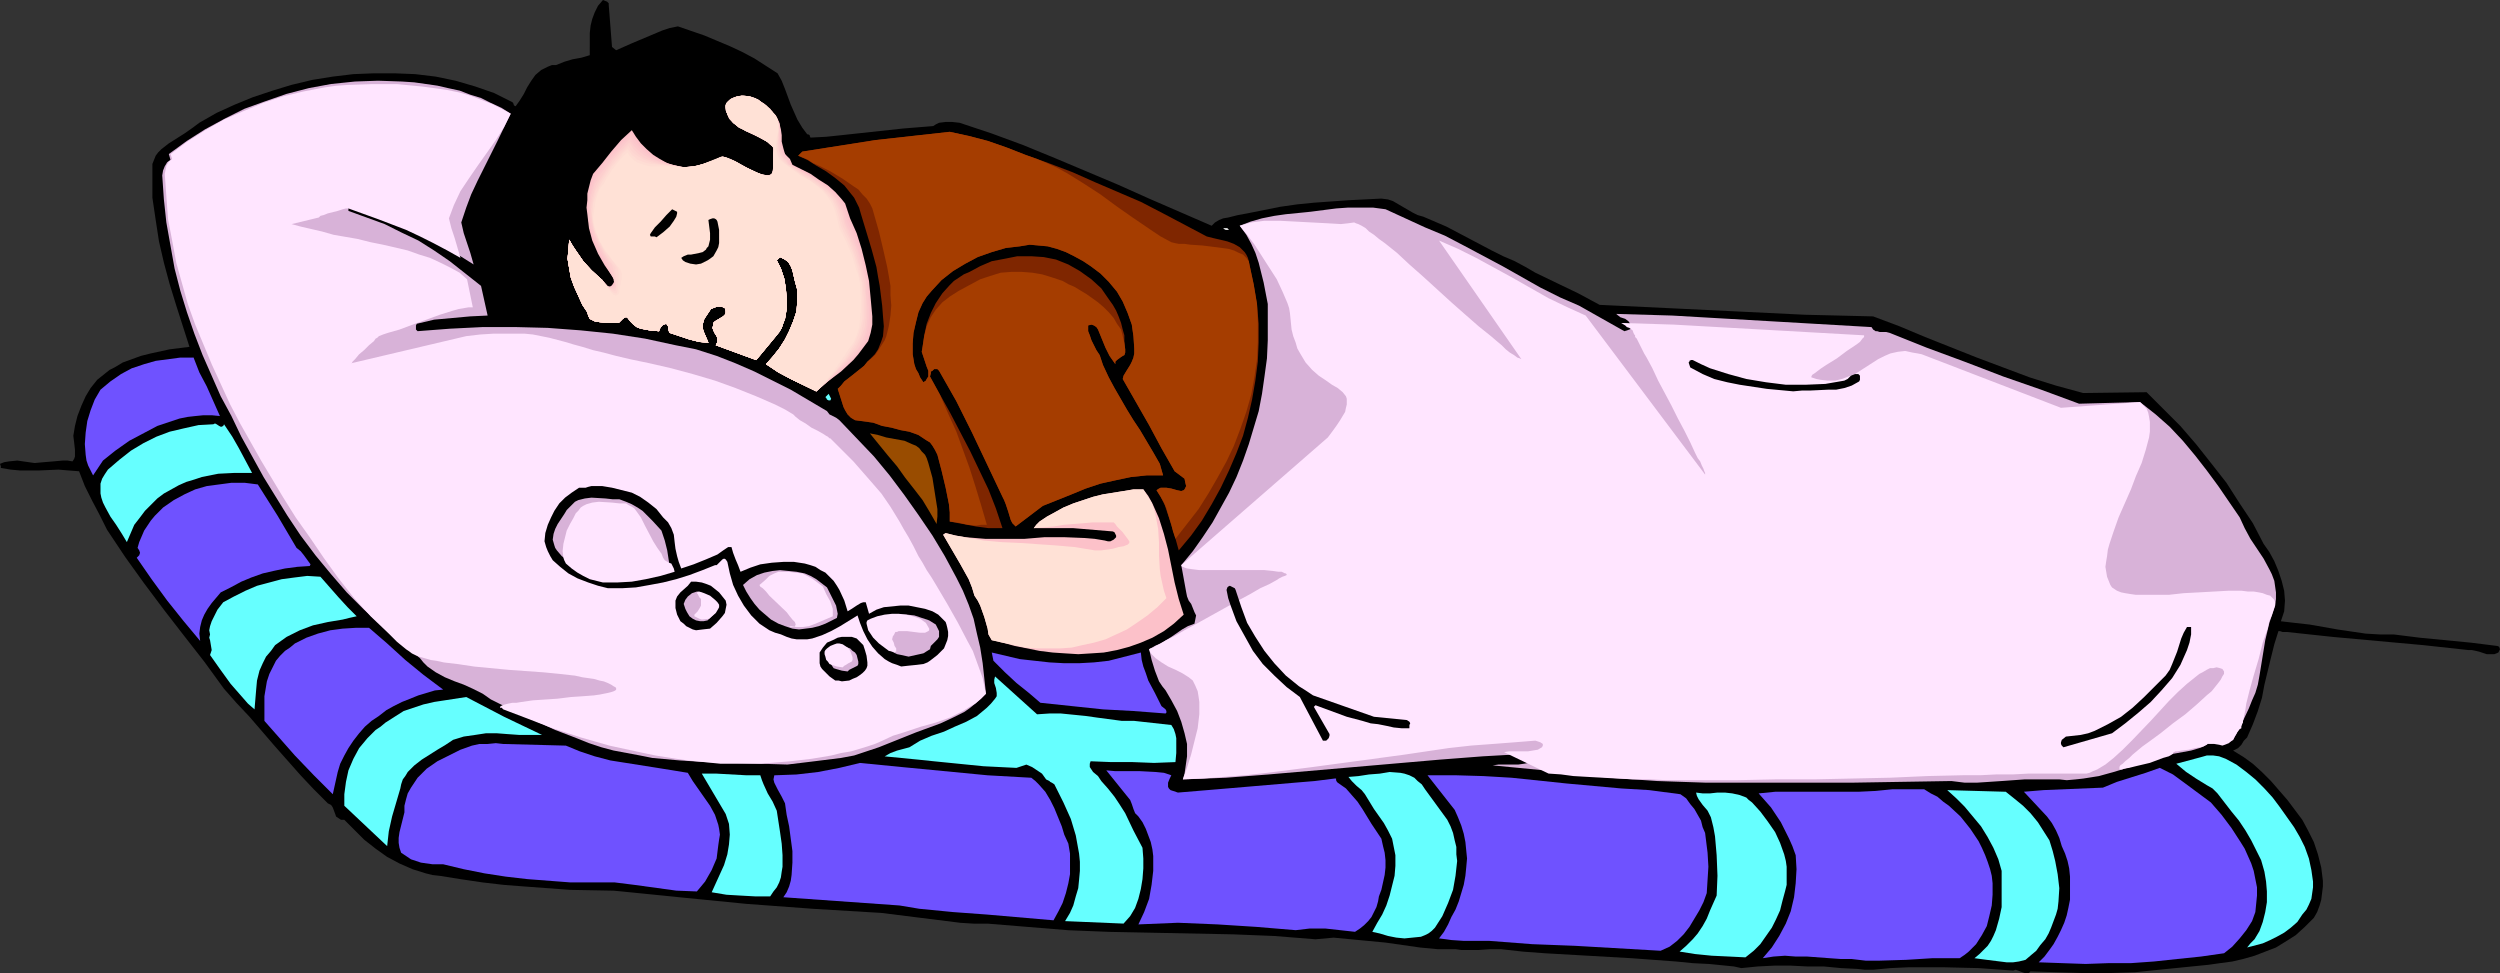
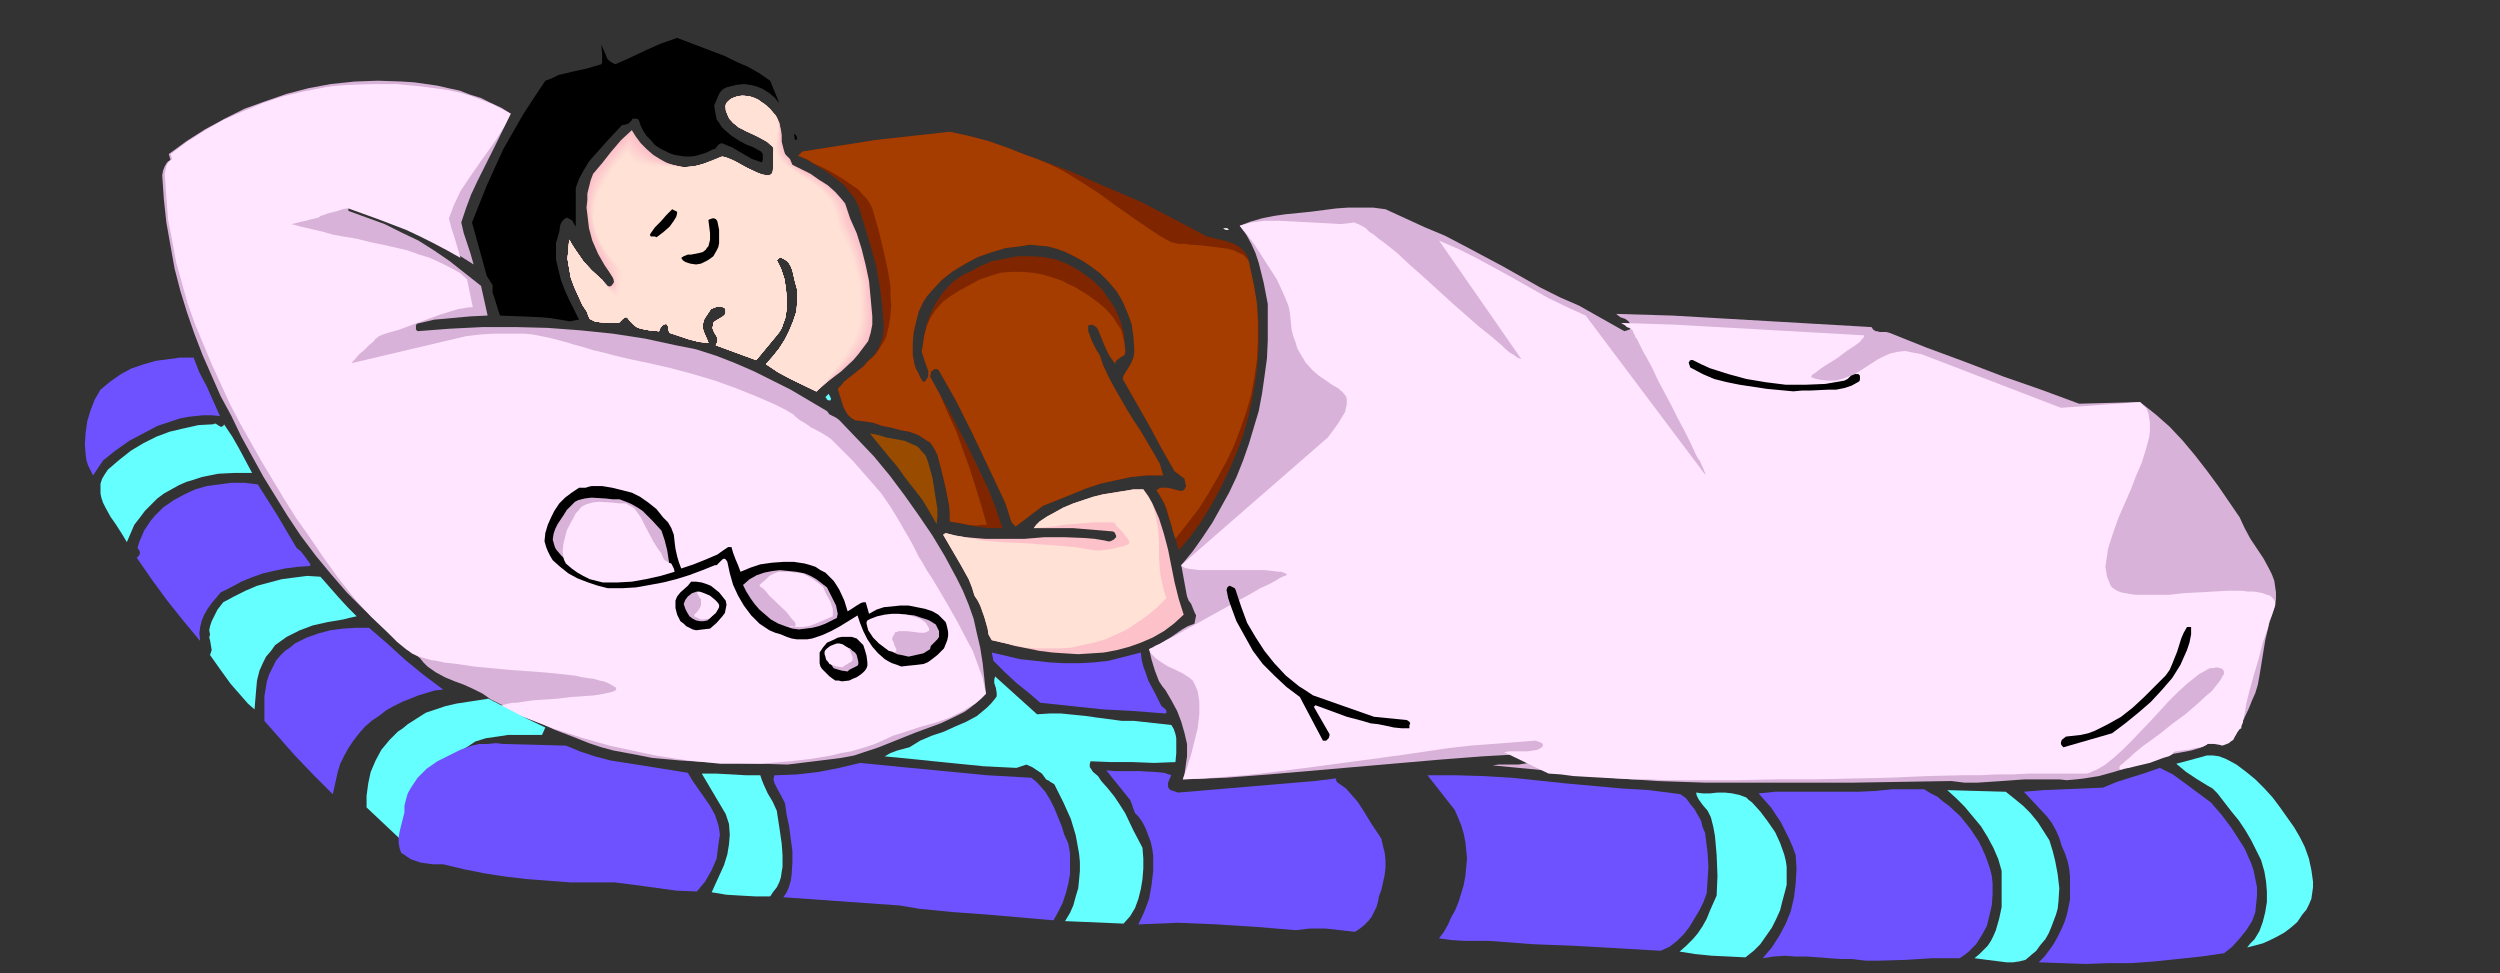
<svg xmlns="http://www.w3.org/2000/svg" xmlns:ns1="http://sodipodi.sourceforge.net/DTD/sodipodi-0.dtd" xmlns:ns2="http://www.inkscape.org/namespaces/inkscape" version="1.0" width="129.766mm" height="50.506mm" id="svg60" ns1:docname="Sleeping 2.wmf">
  <rect width="100%" height="100%" fill="#333333" stroke="none" />
  <ns1:namedview id="namedview60" pagecolor="#ffffff" bordercolor="#000000" borderopacity="0.25" ns2:showpageshadow="2" ns2:pageopacity="0.0" ns2:pagecheckerboard="0" ns2:deskcolor="#d1d1d1" ns2:document-units="mm" />
  <defs id="defs1">
    <pattern id="WMFhbasepattern" patternUnits="userSpaceOnUse" width="6" height="6" x="0" y="0" />
  </defs>
-   <path style="fill:#000000;fill-opacity:1;fill-rule:evenodd;stroke:none" d="m 119.422,0.97 0.646,8.243 0.808,0.647 2.909,-1.293 3.07,-1.293 3.07,-1.293 1.454,-0.485 1.616,-0.323 5.171,1.778 5.01,2.101 2.424,1.131 2.424,1.293 2.262,1.455 2.262,1.455 0.808,1.455 0.646,1.616 1.131,3.071 0.646,1.455 0.646,1.455 0.97,1.616 0.97,1.293 h 0.162 l 0.323,0.162 v 0.162 l 0.162,0.323 3.07,-0.162 3.07,-0.323 5.979,-0.647 5.979,-0.647 5.979,-0.485 0.485,-0.323 0.646,-0.323 1.293,-0.162 h 1.293 l 1.454,0.162 6.302,2.101 6.141,2.263 6.302,2.586 6.141,2.586 6.141,2.586 6.141,2.748 12.282,5.334 0.646,-0.647 0.808,-0.485 0.808,-0.323 0.97,-0.162 1.939,-0.485 1.778,-0.323 3.232,-0.647 3.232,-0.647 3.394,-0.485 3.232,-0.323 6.787,-0.485 6.464,-0.323 1.293,0.162 0.97,0.323 1.939,1.131 1.939,1.131 0.97,0.485 1.131,0.323 2.262,0.97 2.262,0.97 8.888,4.687 2.262,1.131 2.262,0.97 2.101,1.131 1.939,1.131 4.363,2.101 4.04,1.94 2.101,1.131 2.101,1.131 13.574,0.647 13.413,0.647 6.626,0.323 6.626,0.323 6.787,0.162 6.626,0.162 5.171,1.94 5.01,2.101 10.181,4.041 5.171,1.94 5.171,1.94 5.171,1.616 5.333,1.455 12.443,-0.162 3.232,3.233 3.394,3.394 3.07,3.556 3.07,3.879 2.909,3.718 2.586,4.041 2.586,3.879 2.101,4.041 1.131,1.616 0.97,1.778 0.808,1.94 0.646,1.94 0.485,1.94 0.162,1.94 -0.162,2.101 -0.323,0.97 -0.323,0.97 2.747,0.323 2.909,0.323 5.494,0.97 5.494,0.808 2.747,0.162 h 2.747 l 5.171,0.647 10.019,0.97 5.171,0.647 0.323,0.162 0.162,0.485 -0.162,0.323 -0.162,0.323 -0.808,0.323 h -0.646 -0.808 l -1.454,-0.485 -0.646,-0.162 -0.808,-0.162 h -0.646 l -8.888,-0.97 -8.888,-0.808 -8.888,-0.808 -4.525,-0.485 -4.525,-0.485 h -0.808 l -0.485,-0.162 h -0.323 l -0.808,2.586 -0.646,2.586 -1.293,5.334 -0.485,2.586 -0.808,2.586 -0.97,2.586 -1.131,2.586 -0.646,0.647 -0.485,0.808 -0.646,0.647 -0.97,0.485 2.101,1.293 1.778,1.293 1.778,1.616 1.778,1.778 3.232,3.718 2.909,3.879 1.131,2.101 1.131,2.263 0.808,2.424 0.646,2.586 0.323,2.586 v 1.131 l -0.162,1.293 -0.162,1.293 -0.323,1.131 -0.485,1.293 -0.646,1.131 -1.778,1.778 -1.778,1.616 -1.778,1.131 -2.101,1.293 -2.101,0.808 -2.101,0.808 -2.262,0.647 -2.101,0.485 -2.424,0.323 -2.262,0.323 -4.848,0.485 -4.848,0.485 -4.686,0.485 -5.01,0.162 h -5.171 l -5.171,-0.162 -5.171,-0.162 -0.323,0.323 h -0.485 -0.323 l -0.485,-0.162 -0.808,-0.323 -0.485,-0.162 -0.485,0.162 -6.787,-0.485 -6.787,-0.162 h -6.949 l -3.555,0.162 -3.394,0.323 h -1.616 l -1.454,-0.162 -3.232,-0.162 -3.394,-0.323 h -1.616 -1.616 l -3.232,-0.162 h -3.232 l -3.232,0.162 -3.232,0.323 -1.454,-0.323 -1.616,-0.162 -3.232,-0.323 -3.232,-0.162 -3.232,-0.323 -4.363,-0.323 -4.363,-0.323 -16.968,-0.97 -4.363,-0.323 -4.363,-0.485 h -2.101 l -2.262,0.162 h -2.262 -1.131 l -1.131,-0.162 h -3.555 l -3.394,-0.323 -6.787,-0.97 -3.394,-0.323 -3.394,-0.323 -3.394,-0.323 -3.555,0.323 -8.08,-0.647 -8.08,-0.323 -16.16,-0.323 -8.08,-0.162 -8.08,-0.323 -7.918,-0.647 -7.918,-0.647 h -2.747 l -2.586,-0.162 -5.171,-0.647 -5.171,-0.647 -5.171,-0.647 -13.413,-0.808 -13.09,-0.97 -13.09,-1.293 -12.928,-1.293 -8.565,-0.162 -8.726,-0.647 -4.202,-0.323 -4.202,-0.485 -4.363,-0.647 -4.04,-0.647 -1.454,-0.162 -1.293,-0.323 -2.586,-0.808 -2.586,-1.131 -2.424,-1.293 -2.262,-1.616 -2.262,-1.778 -1.939,-1.94 -1.939,-1.94 h -0.646 l -0.485,-0.323 -0.485,-0.323 -0.162,-0.485 -0.485,-1.293 -0.323,-0.485 -0.646,-0.323 -2.747,-2.748 -2.586,-2.748 -5.01,-5.657 -5.01,-5.819 -2.586,-2.748 -2.424,-2.748 -3.878,-5.334 -4.04,-5.172 -3.878,-5.011 -3.878,-5.172 -3.717,-5.172 -3.555,-5.334 -1.454,-2.909 L 18.099,98.273 16.645,95.363 15.514,92.454 13.413,92.292 11.474,92.13 7.757,92.292 H 3.878 L 2.101,92.13 0.162,91.807 V 91.646 91.484 L 0,90.999 0.808,90.676 1.778,90.514 l 1.616,-0.162 3.394,0.485 1.778,-0.162 1.939,-0.162 1.778,-0.162 h 0.97 l 0.97,0.162 0.323,-0.485 0.162,-0.485 v -0.647 -0.647 l -0.162,-1.455 -0.162,-1.293 0.323,-1.94 0.485,-1.94 0.808,-2.101 0.808,-1.778 0.97,-1.616 1.293,-1.616 1.616,-1.293 0.808,-0.647 0.97,-0.485 1.616,-0.97 1.778,-0.647 1.778,-0.647 1.939,-0.485 3.717,-0.808 3.878,-0.485 -2.586,-8.082 -1.293,-4.202 -1.131,-4.202 -0.97,-4.202 -0.646,-4.202 -0.646,-4.364 v -2.263 -2.424 -0.97 -0.97 l 0.323,-0.808 0.323,-0.808 0.485,-0.647 0.646,-0.647 1.454,-1.131 3.07,-1.94 1.616,-1.131 1.293,-0.97 3.394,-1.94 3.555,-1.616 3.555,-1.455 3.878,-1.293 3.717,-1.131 4.04,-0.97 4.04,-0.647 4.04,-0.485 4.04,-0.162 h 4.04 l 4.04,0.162 4.04,0.485 3.878,0.808 3.878,1.131 3.717,1.293 3.555,1.778 0.162,0.162 0.162,0.485 0.323,0.162 0.808,-1.131 0.808,-1.293 0.646,-1.293 0.808,-1.293 0.808,-1.131 1.131,-0.97 0.646,-0.323 0.646,-0.323 0.808,-0.323 h 0.808 l 1.616,-0.647 1.616,-0.485 1.778,-0.323 1.616,-0.485 V 7.92 6.465 l 0.162,-1.455 0.323,-1.293 0.485,-1.293 0.646,-1.293 L 118.291,0 l 0.808,0.323 0.323,0.323 z" id="path1" />
  <path style="fill:#000000;fill-opacity:1;fill-rule:evenodd;stroke:none" d="m 151.096,15.84 1.778,4.364 -0.97,-1.131 -0.97,-0.808 -1.293,-0.808 -1.131,-0.485 -1.293,-0.323 -1.293,-0.162 -1.454,0.162 -1.293,0.323 -0.646,0.162 -0.646,0.323 -0.485,0.485 -0.323,0.485 -0.485,1.131 -0.485,1.131 0.162,0.97 0.162,0.97 0.162,0.808 0.485,0.647 0.485,0.808 0.485,0.485 1.293,1.131 1.454,0.97 1.454,0.808 1.616,0.647 1.454,0.808 0.323,0.485 v 0.485 0.647 l -0.162,0.485 -0.97,-0.323 -0.97,-0.323 -1.939,-1.131 -1.939,-1.131 -1.939,-0.808 h -0.323 l -0.323,0.162 -0.323,0.323 -0.485,0.647 h -0.323 l -0.323,0.162 -0.97,0.485 -0.97,0.323 -1.131,0.323 -0.97,0.162 h -1.131 l -1.131,-0.162 -0.97,-0.162 -0.97,-0.323 -0.97,-0.485 -0.97,-0.485 -0.97,-0.647 -0.808,-0.97 -0.808,-0.808 -0.646,-0.97 -0.485,-0.97 -0.323,-0.97 -0.162,-0.323 -0.323,-0.162 h -0.485 -0.323 l -0.162,0.323 -0.162,0.162 -0.485,0.485 -0.485,0.162 -0.808,0.162 -2.586,2.748 -2.586,2.909 -1.293,1.455 -0.97,1.616 -0.97,1.778 -0.646,1.778 v 7.597 l -0.323,-0.485 -0.323,-0.647 -0.485,-0.323 -0.646,-0.323 -0.485,0.323 -0.323,0.323 -0.323,0.485 -0.162,0.485 -0.162,1.131 -0.323,1.131 -0.323,1.131 v 1.131 2.101 l 0.485,2.101 0.485,1.94 0.808,2.101 0.808,1.778 1.939,3.879 -0.97,0.162 -0.808,0.162 -1.939,-0.323 -1.939,-0.323 -1.939,-0.162 -7.918,-0.323 -0.485,-1.455 -0.485,-1.616 -0.485,-1.455 v -0.647 -0.808 l -1.131,-1.778 -2.909,-10.506 2.909,-7.273 1.616,-3.556 1.616,-3.556 1.939,-3.394 1.939,-3.394 2.101,-3.233 2.262,-3.394 1.293,-0.485 1.293,-0.647 2.747,-0.647 2.909,-0.647 2.747,-0.808 0.162,-0.323 v -0.485 -1.131 l -0.162,-1.94 0.485,1.131 0.485,1.131 0.162,0.485 0.485,0.485 0.485,0.323 0.646,0.323 2.909,-1.293 3.07,-1.455 2.909,-1.293 3.232,-1.131 4.686,1.778 4.686,1.778 2.262,1.131 2.262,0.97 2.262,1.293 z" id="path2" />
  <path style="fill:#d8b2d8;fill-opacity:1;fill-rule:evenodd;stroke:none" d="m 100.192,22.305 -2.586,5.334 -2.586,5.172 -1.293,2.586 -1.293,2.748 -0.97,2.586 -0.97,2.909 0.485,2.101 0.646,1.94 0.646,1.94 0.646,2.263 -5.656,-3.556 -5.818,-3.233 -2.909,-1.455 -3.07,-1.455 -3.07,-1.293 -3.232,-1.131 -0.323,0.162 -0.323,0.162 -0.162,0.323 v 0.485 0.485 l 3.555,1.293 3.555,1.293 3.232,1.616 3.394,1.616 3.07,1.94 3.07,2.101 3.07,2.424 3.07,2.424 1.293,5.819 -3.394,0.162 -3.555,0.323 -3.555,0.323 -3.394,0.808 -0.162,0.323 v 0.323 0.162 0.323 l 0.323,0.323 6.302,-0.485 6.464,-0.323 h 6.464 l 6.302,0.162 6.464,0.485 6.302,0.647 6.302,0.97 5.979,1.293 4.04,0.808 4.04,1.293 3.717,1.455 3.717,1.616 3.555,1.778 3.555,1.778 7.11,4.202 0.485,0.647 0.646,0.323 0.646,0.323 0.646,0.485 3.394,3.556 3.394,3.556 3.07,3.718 2.909,3.879 2.747,3.879 2.747,4.041 2.424,4.041 2.262,4.202 1.293,2.586 1.131,2.748 0.97,2.748 0.646,2.909 0.646,2.748 0.485,3.071 0.646,5.98 -0.97,0.97 -1.131,0.97 -0.97,0.808 -1.131,0.808 -2.262,1.131 -2.424,1.131 -4.848,1.778 -2.424,0.97 -2.424,0.97 -2.424,0.97 -2.424,0.808 -2.424,0.808 -2.586,0.485 -5.171,0.647 -5.333,0.647 -5.333,-0.162 -5.333,-0.162 -5.333,-0.162 -5.171,-0.323 -5.333,-0.485 -2.424,-0.485 -2.586,-0.485 -2.586,-0.485 -2.424,-0.647 -2.424,-0.808 -2.424,-0.97 -4.202,-1.616 -4.202,-1.94 -4.202,-1.94 -4.202,-2.101 -1.616,-1.131 -1.939,-0.97 -1.778,-0.808 -1.778,-0.647 -1.939,-0.808 -1.778,-0.97 -1.616,-1.131 -0.808,-0.808 -0.646,-0.808 -3.717,-3.071 -3.717,-3.233 -3.555,-3.233 -3.394,-3.394 -3.07,-3.556 -3.07,-3.718 -2.909,-3.879 -2.586,-3.879 -4.686,-7.597 -4.363,-7.92 -1.939,-4.041 -2.101,-3.879 -1.778,-4.041 -1.778,-4.041 -1.616,-4.202 -1.454,-4.202 -1.293,-4.202 -1.131,-4.364 -0.808,-4.526 -0.808,-4.526 -0.485,-4.526 -0.323,-4.687 0.162,-0.97 0.323,-0.808 0.485,-0.808 0.646,-0.485 -0.323,-1.131 3.555,-2.586 3.555,-2.263 3.878,-2.101 3.878,-1.94 4.04,-1.455 4.202,-1.455 4.363,-1.131 4.363,-0.808 4.686,-0.485 4.525,-0.162 4.686,0.162 2.424,0.162 2.262,0.323 2.262,0.323 2.101,0.485 2.262,0.485 2.101,0.808 2.101,0.647 1.939,0.97 2.101,0.97 z" id="path3" />
  <path style="fill:#ffe5ff;fill-opacity:1;fill-rule:evenodd;stroke:none" d="m 100.192,22.305 -1.293,2.586 -1.616,2.586 -3.555,5.011 -1.778,2.586 -1.616,2.424 -1.293,2.748 -0.485,1.293 -0.485,1.293 0.485,1.94 0.646,1.94 1.131,3.879 -2.586,-1.455 -2.747,-1.455 -2.586,-1.293 -2.747,-1.293 -5.494,-2.101 -5.818,-2.101 h -0.162 -0.323 l -0.646,0.162 -0.97,0.323 -1.939,0.485 -0.808,0.323 -0.646,0.162 -0.162,0.162 -0.162,0.162 -5.333,1.293 1.778,0.485 2.101,0.485 2.101,0.485 2.262,0.647 4.686,0.808 2.586,0.647 2.424,0.485 4.848,1.131 2.262,0.808 2.101,0.647 2.101,0.97 1.939,0.97 1.778,0.97 1.454,1.293 1.131,5.496 h -0.808 l -0.97,0.162 -0.97,0.162 -1.131,0.323 -2.586,0.808 -5.333,1.94 -2.586,0.97 -1.131,0.323 -1.131,0.323 -0.97,0.323 -0.808,0.323 -0.162,0.162 -0.162,0.162 -0.323,0.162 -0.323,0.485 -0.97,0.808 -0.97,0.97 -0.97,0.808 -0.808,0.97 -0.323,0.323 -0.162,0.162 -0.162,0.323 h -0.162 l 22.624,-5.334 2.747,-0.323 2.586,-0.162 h 2.101 2.101 1.939 l 1.616,0.162 3.232,0.647 3.07,0.808 1.616,0.485 1.778,0.485 2.101,0.647 2.101,0.485 2.424,0.647 2.747,0.647 3.878,0.808 4.202,0.97 4.202,1.131 4.363,1.293 4.04,1.455 4.04,1.616 3.717,1.616 1.939,0.97 1.616,0.97 0.162,0.162 0.323,0.323 0.808,0.647 1.131,0.647 1.131,0.808 1.293,0.647 1.131,0.647 0.485,0.323 0.323,0.162 0.323,0.323 h 0.162 l 1.616,1.616 1.454,1.455 1.454,1.455 1.131,1.293 2.262,2.586 2.101,2.424 1.778,2.586 1.778,2.909 0.808,1.455 0.97,1.616 0.97,1.778 0.97,1.94 0.808,1.293 0.808,1.455 0.97,1.455 0.97,1.616 2.101,3.556 2.101,3.718 1.939,3.718 0.97,1.778 0.646,1.778 0.646,1.778 0.646,1.778 0.323,1.616 0.323,1.455 -0.97,0.97 -1.131,0.97 -1.131,0.647 -1.293,0.808 -2.586,1.293 -2.747,0.97 -2.909,0.808 -2.909,0.97 -2.586,0.808 -2.424,1.131 -1.131,0.485 -1.454,0.485 -1.616,0.485 -1.616,0.485 -1.939,0.323 -1.939,0.485 -3.878,0.647 -4.202,0.485 -3.878,0.323 -1.778,0.162 h -1.616 -2.909 -3.394 l -3.232,-0.323 -3.232,-0.323 -3.232,-0.485 -3.07,-0.485 -3.07,-0.647 -5.979,-1.293 -5.656,-1.616 -5.494,-1.778 -5.01,-1.94 -4.686,-1.778 -0.323,-0.323 h -0.323 v -0.162 l 0.162,-0.162 0.323,-0.162 0.485,-0.162 0.646,-0.162 0.808,-0.162 h 0.808 l 0.97,-0.162 2.262,-0.323 2.424,-0.162 2.424,-0.162 2.586,-0.323 2.424,-0.162 2.101,-0.162 1.131,-0.162 0.808,-0.162 0.808,-0.162 0.646,-0.162 0.485,-0.162 0.323,-0.162 0.162,-0.162 v -0.323 l -0.162,-0.162 -0.323,-0.162 -0.485,-0.323 -0.646,-0.323 -0.808,-0.323 -0.808,-0.162 -1.131,-0.323 -1.131,-0.162 -1.131,-0.162 -1.454,-0.323 -2.909,-0.323 -3.232,-0.323 -6.787,-0.485 -3.394,-0.323 -3.394,-0.323 -3.232,-0.485 -2.747,-0.323 -1.454,-0.323 -1.131,-0.162 -1.131,-0.323 -1.131,-0.323 -0.808,-0.323 -0.646,-0.323 -0.646,-0.485 -0.485,-0.323 -1.778,-1.455 -1.616,-1.616 -3.555,-3.394 -3.232,-3.556 -3.07,-3.879 -2.909,-4.041 -2.747,-4.041 -2.747,-3.879 -2.424,-3.879 -4.363,-7.273 -4.202,-7.435 -1.939,-3.718 -1.778,-3.879 -1.778,-3.879 -1.616,-3.879 -1.616,-3.879 -1.454,-4.041 -1.131,-4.041 -1.131,-4.041 -0.808,-4.364 -0.808,-4.202 -0.323,-4.364 -0.323,-4.526 0.162,-0.808 0.162,-0.808 0.485,-0.808 0.646,-0.485 -0.323,-0.97 3.232,-2.424 3.555,-2.263 3.717,-2.101 3.717,-1.616 3.878,-1.616 3.878,-1.293 4.04,-0.97 4.202,-0.808 2.262,-0.323 2.262,-0.162 4.848,-0.162 h 4.848 l 5.01,0.485 2.424,0.323 2.262,0.323 2.424,0.485 2.262,0.647 2.101,0.808 2.101,0.808 1.939,0.97 z" id="path4" />
  <path style="fill:#fcc1c9;fill-opacity:1;fill-rule:evenodd;stroke:none" d="m 151.581,21.982 0.485,0.485 0.323,0.485 0.485,1.131 0.323,1.293 0.162,1.131 v 1.293 l 0.323,1.293 0.323,1.131 0.485,0.485 0.485,0.485 0.485,1.131 3.555,1.778 1.616,1.131 1.778,1.131 1.454,1.293 1.293,1.455 0.646,0.808 0.323,0.97 0.323,0.97 0.323,0.97 1.293,2.909 0.97,3.071 0.808,3.233 0.646,3.071 0.323,3.394 0.323,3.556 v 1.616 l -0.323,1.616 -0.485,1.616 -0.485,0.647 -0.485,0.647 -0.97,1.293 -0.97,1.131 -2.424,2.263 -2.586,1.94 -2.262,1.94 -5.01,-2.424 -2.424,-1.293 -2.424,-1.616 1.293,-1.455 1.293,-1.616 1.131,-1.778 0.808,-1.616 0.808,-1.94 0.646,-1.94 0.162,-2.101 v -2.101 l -0.485,-1.778 -0.485,-2.101 -0.323,-0.808 -0.485,-0.808 -0.646,-0.485 -0.97,-0.485 -0.646,0.647 0.808,1.616 0.646,1.94 0.323,1.94 0.162,1.94 v 2.101 l -0.323,1.94 -0.323,0.808 -0.323,0.97 -0.485,0.808 -0.646,0.808 -3.878,4.687 -7.918,-2.909 0.162,-0.323 0.162,-0.323 V 66.431 l -0.162,-0.485 -0.323,-0.485 -0.323,-0.647 -0.162,-0.485 0.162,-0.647 v -0.323 l 0.323,-0.323 0.808,-0.485 0.808,-0.485 0.323,-0.323 0.162,-0.323 v -0.485 l -0.162,-0.485 -0.323,-0.162 -0.323,-0.162 h -0.808 l -0.485,0.162 -0.808,0.323 -0.646,0.97 -0.646,0.97 -0.162,0.485 -0.162,0.647 v 0.647 l 0.162,0.647 0.97,2.263 -1.778,-0.162 -1.939,-0.485 -1.939,-0.647 -1.939,-0.647 -0.162,-0.323 -0.162,-0.647 v -0.323 l -0.323,-0.485 -0.646,0.162 -0.323,0.323 -0.323,0.485 -0.162,0.485 -1.778,-0.162 -1.778,-0.323 -0.808,-0.323 -0.646,-0.485 -0.646,-0.647 -0.485,-0.647 -0.162,-0.162 h -0.323 l -0.485,0.323 -0.485,0.485 -0.323,0.323 h -0.97 -0.97 l -1.778,-0.162 -0.97,-0.162 -0.646,-0.323 -0.323,-0.162 -0.162,-0.323 -0.162,-0.323 -0.162,-0.647 -0.97,-1.455 -0.808,-1.778 -0.808,-1.778 -0.646,-1.778 -0.323,-1.778 -0.323,-1.94 0.162,-1.778 0.162,-1.94 0.646,1.131 0.646,0.97 1.454,2.101 1.616,1.778 1.778,1.616 0.323,0.162 0.162,0.323 0.646,0.647 0.162,0.323 0.323,0.162 h 0.323 l 0.323,-0.323 0.323,-0.485 0.162,-0.485 -0.162,-0.485 -0.323,-0.323 -1.454,-2.101 -1.293,-2.263 -1.131,-2.586 -0.646,-2.424 -0.323,-2.748 -0.162,-1.293 0.162,-1.455 v -1.293 l 0.323,-1.293 0.323,-1.293 0.485,-1.293 1.778,-2.101 1.778,-2.263 1.939,-2.263 2.101,-1.94 0.808,1.293 0.97,1.293 1.131,1.131 1.293,1.131 1.293,0.808 1.454,0.808 1.616,0.485 1.616,0.323 1.939,-0.162 1.939,-0.485 1.939,-0.647 1.778,-0.808 1.293,0.485 1.131,0.485 2.101,1.131 2.424,1.131 1.131,0.485 1.293,0.162 0.485,-0.647 0.162,-0.647 v -1.293 -1.455 -0.647 l 0.162,-0.808 -0.485,-0.647 -0.646,-0.485 -1.454,-0.808 -1.454,-0.808 -1.454,-0.647 -1.454,-0.647 -1.131,-0.97 -0.485,-0.647 -0.485,-0.647 -0.323,-0.808 -0.162,-0.97 v -0.485 l 0.162,-0.323 0.323,-0.323 0.485,-0.323 0.808,-0.485 0.808,-0.162 0.97,-0.162 0.97,0.162 0.97,0.323 0.808,0.323 0.808,0.647 0.808,0.485 z" id="path5" />
  <path style="fill:#000000;fill-opacity:1;fill-rule:evenodd;stroke:none" d="m 147.217,22.79 0.323,-0.162 0.162,-0.162 0.323,-0.647 0.323,-0.485 0.162,-0.323 0.485,-0.162 0.485,0.323 0.485,0.323 0.646,0.808 0.646,0.97 0.485,0.97 v 0.647 l -0.162,0.647 -0.485,0.323 -0.162,0.162 h -0.323 -0.323 -0.162 l -0.323,-0.323 v -0.485 -0.485 l -0.162,-0.323 -0.323,-0.323 -0.323,0.162 -0.162,0.485 -0.323,0.647 -0.162,0.323 -0.323,0.162 h -0.323 l -0.485,-0.162 -0.323,-0.647 -0.485,-0.647 -0.97,-1.293 -0.485,-0.647 -0.162,-0.647 v -0.808 -0.323 l 0.323,-0.323 0.485,0.162 0.323,0.162 0.485,0.647 0.323,0.808 z" id="path6" />
  <path style="fill:#7f2600;fill-opacity:1;fill-rule:evenodd;stroke:none" d="m 201.192,30.387 4.525,1.616 4.686,1.778 4.363,1.94 4.525,1.94 4.525,1.94 4.363,2.263 8.565,4.526 1.293,0.323 2.747,0.647 1.293,0.485 1.131,0.647 0.97,0.97 0.323,0.485 0.323,0.647 0.162,0.647 0.162,0.808 0.808,3.879 0.646,3.718 0.323,3.879 v 3.718 l -0.162,3.718 -0.485,3.718 -0.646,3.718 -0.808,3.556 -0.97,3.556 -1.293,3.394 -1.454,3.394 -1.616,3.394 -1.778,3.233 -1.939,3.233 -2.101,2.909 -2.424,2.909 -0.808,-2.909 -0.97,-3.071 -0.485,-1.455 -0.485,-1.455 -0.808,-1.616 -0.808,-1.293 0.485,-0.323 0.323,-0.162 h 0.485 0.646 l 0.97,0.162 1.131,0.323 0.808,0.162 0.485,-0.162 0.162,-0.162 0.162,-0.323 0.162,-0.323 -0.162,-0.647 -0.162,-0.808 -1.939,-1.455 -2.586,-4.526 -2.424,-4.526 -5.171,-9.051 0.162,-0.647 0.485,-0.808 0.808,-1.293 0.323,-0.647 0.323,-0.808 0.162,-0.808 v -0.97 l -0.162,-2.424 -0.323,-2.263 -0.808,-2.263 -0.97,-2.263 -1.131,-1.94 -1.616,-1.94 -1.616,-1.616 -1.939,-1.455 -1.454,-0.97 -1.778,-0.97 -1.616,-0.808 -1.778,-0.647 -1.778,-0.485 -1.778,-0.162 -1.778,-0.162 -1.939,0.323 -2.747,0.323 -2.747,0.808 -2.747,0.97 -2.424,1.293 -2.424,1.455 -2.262,1.778 -1.939,2.101 -0.97,1.131 -0.808,1.293 -0.808,1.778 -0.485,1.94 -0.485,2.101 -0.162,2.101 v 2.101 l 0.323,1.94 0.323,0.97 0.485,0.808 0.323,0.808 0.646,0.97 0.485,-0.323 0.162,-0.323 0.323,-0.485 v -0.323 -0.808 l -0.323,-0.808 -0.323,-0.97 -0.323,-0.97 -0.323,-0.97 0.162,-0.97 0.323,-2.263 0.485,-2.263 0.808,-2.101 0.97,-1.94 1.293,-1.94 1.454,-1.616 0.808,-0.808 0.97,-0.647 0.97,-0.647 1.131,-0.485 2.101,-1.131 2.262,-0.97 2.586,-0.485 2.424,-0.485 h 2.747 l 2.424,0.162 2.424,0.485 2.424,0.97 2.262,1.293 2.262,1.616 1.939,1.778 1.454,2.101 0.808,1.131 0.646,1.131 0.485,1.131 0.485,1.293 0.323,1.293 0.323,1.131 v 1.455 l 0.162,1.293 v 0.647 l -0.162,0.485 -0.323,0.162 -0.485,0.323 -0.646,0.485 -0.323,0.323 v 0.485 l -1.131,-1.616 -0.808,-1.616 -1.454,-3.556 -0.323,-0.485 -0.485,-0.323 -0.485,-0.162 -0.646,0.162 v 1.131 l 0.323,0.808 0.323,0.97 0.485,0.97 0.485,0.97 0.646,0.97 0.323,0.97 0.323,0.97 1.131,2.424 1.131,2.101 2.424,4.202 1.293,2.101 1.293,1.94 2.586,4.364 1.293,2.263 0.323,1.131 0.323,1.131 h -1.616 -1.616 l -3.07,0.323 -3.07,0.647 -2.909,0.647 -2.909,0.97 -2.747,1.131 -5.656,2.263 -5.333,4.041 -0.646,-0.647 -0.323,-0.647 -0.485,-1.616 -0.485,-1.455 -0.323,-0.808 -0.323,-0.647 -5.979,-12.607 -3.07,-6.142 -3.394,-5.98 -0.323,-0.323 h -0.323 -0.323 l -0.323,0.323 -0.323,0.162 v 0.323 l -0.162,0.647 4.04,7.273 3.878,7.435 1.778,3.718 1.778,3.718 1.454,3.718 1.293,3.879 h -2.747 l -2.424,-0.323 -2.586,-0.485 -2.586,-0.485 v -1.778 l -0.162,-1.616 -0.646,-3.233 -0.808,-3.394 -0.808,-3.071 -0.485,-0.97 -0.485,-0.808 -0.485,-0.647 -0.808,-0.485 -1.454,-0.97 -1.778,-0.647 -1.778,-0.323 -1.778,-0.485 -1.778,-0.323 -1.778,-0.647 -3.555,-0.485 -0.808,-0.485 -0.646,-0.647 -0.485,-0.808 -0.323,-0.647 -1.131,-3.556 0.646,-0.647 0.646,-0.808 1.454,-1.131 1.616,-1.293 0.808,-0.647 0.646,-0.808 0.808,-0.808 0.646,-0.647 0.646,-0.97 0.323,-0.808 0.323,-0.808 0.323,-0.97 0.162,-1.94 -0.162,-1.94 -0.162,-2.101 -0.485,-3.879 -0.323,-1.778 -0.323,-1.94 -0.97,-3.556 -2.101,-6.95 -0.323,-1.131 -0.485,-0.97 -0.485,-0.97 -0.646,-0.808 -1.293,-1.616 -1.778,-1.455 -1.778,-1.293 -1.939,-1.131 -1.778,-1.131 -1.778,-0.808 0.808,-0.808 14.382,-2.263 7.272,-0.808 7.272,-0.808 3.717,0.808 3.717,0.97 3.717,1.293 z" id="path7" />
  <path style="fill:#a53d00;fill-opacity:1;fill-rule:evenodd;stroke:none" d="m 201.192,30.387 2.262,0.808 1.939,0.808 2.101,0.97 1.778,0.97 3.394,2.101 3.232,2.101 3.07,2.263 3.232,2.263 3.555,2.424 1.939,1.293 2.101,1.131 0.646,0.162 0.808,0.162 h 1.131 l 1.131,0.162 2.424,0.162 2.586,0.323 2.424,0.323 1.131,0.323 0.97,0.485 0.808,0.323 0.646,0.647 0.485,0.647 0.162,0.808 0.808,3.718 0.646,3.879 0.162,3.556 v 3.718 l -0.162,3.556 -0.485,3.394 -0.646,3.556 -0.97,3.394 -1.131,3.233 -1.293,3.394 -1.454,3.071 -1.778,3.233 -1.778,3.071 -1.939,3.071 -2.262,2.909 -2.262,2.909 -0.485,-1.455 -0.323,-1.293 -0.646,-2.101 -0.323,-1.131 -0.485,-1.131 -0.646,-1.131 -0.808,-1.293 0.485,-0.323 0.323,-0.162 h 0.485 0.646 l 0.97,0.162 1.131,0.323 0.808,0.162 0.485,-0.162 0.162,-0.162 0.162,-0.323 0.162,-0.323 -0.162,-0.647 -0.162,-0.808 -1.939,-1.455 -2.586,-4.526 -2.424,-4.526 -5.171,-9.051 0.162,-0.647 0.485,-0.808 0.808,-1.293 0.323,-0.647 0.323,-0.808 0.162,-0.808 v -0.97 l -0.162,-2.424 -0.323,-2.263 -0.808,-2.263 -0.97,-2.263 -1.131,-1.94 -1.616,-1.94 -1.616,-1.616 -1.939,-1.455 -1.454,-0.97 -1.778,-0.97 -1.616,-0.808 -1.778,-0.647 -1.778,-0.485 -1.778,-0.162 -1.778,-0.162 -1.939,0.323 -2.747,0.323 -2.747,0.808 -2.747,0.97 -2.424,1.293 -2.424,1.455 -2.262,1.778 -1.939,2.101 -0.97,1.131 -0.808,1.293 -0.808,1.778 -0.485,1.94 -0.485,2.101 -0.162,2.101 v 2.101 l 0.323,1.94 0.323,0.97 0.485,0.808 0.323,0.808 0.646,0.97 0.485,-0.323 0.162,-0.323 0.323,-0.485 v -0.323 -0.808 l -0.323,-0.808 -0.323,-0.97 -0.323,-0.97 -0.323,-0.97 0.162,-0.97 0.323,-2.101 0.485,-1.94 0.808,-1.778 0.97,-1.455 1.293,-1.455 1.454,-1.131 1.778,-1.131 2.101,-1.131 2.101,-1.131 1.939,-0.647 2.101,-0.647 2.101,-0.162 h 1.939 l 2.101,0.162 1.939,0.323 2.101,0.647 0.97,0.323 0.97,0.323 1.131,0.647 1.131,0.485 2.424,1.455 2.262,1.616 1.131,0.97 0.97,0.97 0.97,1.131 0.646,1.131 0.808,1.131 0.323,1.293 0.323,1.293 0.162,1.293 v 0.647 l -0.162,0.485 -0.323,0.162 -0.485,0.323 -0.646,0.485 -0.323,0.323 v 0.485 l -1.131,-1.616 -0.808,-1.616 -1.454,-3.556 -0.323,-0.485 -0.485,-0.323 -0.485,-0.162 -0.646,0.162 v 1.131 l 0.323,0.808 0.323,0.97 0.485,0.97 0.485,0.97 0.646,0.97 0.323,0.97 0.323,0.97 1.131,2.424 1.131,2.101 2.424,4.202 1.293,2.101 1.293,1.94 2.586,4.364 1.293,2.263 0.323,1.131 0.323,1.131 h -1.616 -1.616 l -3.07,0.323 -3.07,0.647 -2.909,0.647 -2.909,0.97 -2.747,1.131 -5.656,2.263 -5.333,4.041 -0.646,-0.647 -0.323,-0.647 -0.485,-1.616 -0.485,-1.455 -0.323,-0.808 -0.323,-0.647 -5.979,-12.607 -3.07,-6.142 -3.394,-5.98 -0.323,-0.323 h -0.323 -0.323 l -0.323,0.323 -0.323,0.162 v 0.323 l -0.162,0.647 1.939,3.556 1.616,3.718 1.616,3.556 1.293,3.556 1.293,3.556 1.131,3.556 1.131,3.718 1.131,3.879 h -1.131 l -0.97,0.162 -1.616,-0.162 -1.454,-0.323 -0.97,-0.162 -1.131,-0.162 v -1.778 l -0.162,-1.616 -0.646,-3.233 -0.808,-3.394 -0.808,-3.071 -0.485,-0.97 -0.485,-0.808 -0.485,-0.647 -0.808,-0.485 -1.454,-0.97 -1.778,-0.647 -1.778,-0.323 -1.778,-0.485 -1.778,-0.323 -1.778,-0.647 -3.555,-0.485 -0.808,-0.485 -0.646,-0.647 -0.485,-0.808 -0.323,-0.647 -1.131,-3.556 0.646,-0.647 0.646,-0.808 1.454,-1.131 1.616,-1.293 0.808,-0.647 0.646,-0.808 0.97,-0.808 0.646,-0.647 0.646,-0.97 1.131,-1.778 0.323,-0.808 0.485,-1.94 0.323,-2.101 0.162,-1.94 -0.162,-2.101 v -1.778 l -0.323,-1.94 -0.323,-1.778 -0.808,-3.556 -0.808,-3.394 -0.97,-3.394 -0.323,-1.131 -0.485,-0.97 -0.646,-0.97 -0.808,-0.808 -0.808,-0.97 -0.97,-0.647 -2.101,-1.455 -2.424,-1.455 -2.262,-1.131 -1.131,-0.485 -0.97,-0.647 -1.939,-0.808 0.808,-0.808 14.382,-2.263 7.272,-0.808 7.272,-0.808 3.717,0.808 3.717,0.97 3.717,1.293 z" id="path8" />
  <path style="fill:#000000;fill-opacity:1;fill-rule:evenodd;stroke:none" d="m 156.429,27.316 -0.485,0.162 -0.162,-1.293 0.485,0.485 z" id="path9" />
  <path style="fill:#d8b2d8;fill-opacity:1;fill-rule:evenodd;stroke:none" d="m 279.568,44.611 3.878,1.616 3.717,1.94 7.595,4.041 7.434,4.202 3.878,1.94 3.717,1.616 8.888,5.011 0.485,-0.162 0.485,-0.162 0.323,-0.162 v -0.162 -0.323 l -0.162,-0.485 -0.323,-0.485 -0.646,-0.485 -0.97,-0.323 -0.808,-0.647 10.989,0.323 39.107,2.263 0.323,0.485 0.485,0.323 h 0.323 l 0.485,0.162 h 0.97 0.323 l 0.646,0.162 7.272,2.909 7.434,2.748 7.595,2.909 7.434,2.586 7.434,2.748 11.958,-0.323 3.07,2.424 2.747,2.424 2.586,2.748 2.424,2.909 2.262,2.909 2.262,3.071 4.202,6.142 0.97,2.101 1.131,2.101 2.586,3.879 1.131,2.101 0.485,0.97 0.485,1.293 0.162,1.131 0.162,1.131 v 1.293 l -0.162,1.293 -1.131,3.394 -0.808,3.394 -1.131,6.95 -0.323,1.778 -0.485,1.616 -0.646,1.455 -0.646,1.616 -1.454,3.071 -1.616,3.071 -0.485,0.323 -0.485,0.162 -0.485,0.162 -0.323,-0.162 -0.808,-0.323 -0.646,-0.485 -0.646,-0.647 -0.646,-0.485 -0.808,-0.323 -0.323,-0.162 -0.323,0.162 -0.162,0.323 v 0.485 l 0.323,0.647 0.808,1.131 -0.808,0.485 -0.808,0.323 -1.616,0.485 -3.555,0.647 -2.909,0.808 -2.909,0.97 -5.818,1.778 -2.909,0.808 -3.07,0.485 -1.454,0.162 -1.778,0.162 -1.454,-0.162 h -1.778 -2.586 -2.424 l -4.525,0.323 -4.848,0.323 h -2.424 l -2.586,-0.323 -9.858,0.162 -9.696,0.162 h -9.534 -9.534 -9.534 l -9.534,-0.323 -9.373,-0.647 -4.686,-0.485 -4.848,-0.647 -13.413,-1.293 1.131,-0.162 h 0.97 0.97 1.131 0.808 l 1.131,-0.162 0.97,-0.162 0.808,-0.485 0.162,-0.323 v -0.323 l -0.323,-0.323 -0.646,-0.323 h -0.485 l -8.565,0.485 -8.403,0.647 -16.806,1.455 -16.806,1.455 -8.403,0.647 -8.403,0.323 0.323,-1.131 0.162,-1.131 0.323,-2.263 v -2.424 l -0.485,-2.101 -0.646,-2.263 -0.808,-2.101 -1.131,-2.101 -1.131,-1.94 -0.646,-0.808 -0.646,-0.97 -0.808,-2.101 -0.646,-2.101 -0.485,-2.101 1.131,-0.647 1.131,-0.485 2.101,-1.293 2.101,-1.455 1.131,-0.647 1.293,-0.485 0.162,-0.808 0.162,-0.808 -0.323,-0.647 -0.323,-0.808 -0.323,-0.808 -0.485,-0.647 -0.323,-0.808 -0.162,-0.808 -0.97,-5.334 2.262,-2.748 1.939,-2.748 1.939,-2.909 1.616,-2.909 1.616,-2.909 1.454,-3.071 1.293,-3.233 1.131,-3.233 0.97,-3.233 0.97,-3.233 0.646,-3.394 0.485,-3.394 0.485,-3.556 0.162,-3.556 v -3.556 -3.556 l -0.808,-4.202 -0.485,-1.94 -0.485,-1.94 -0.646,-1.94 -0.808,-1.778 -0.97,-1.778 -1.293,-1.778 2.101,-0.808 2.262,-0.647 2.424,-0.485 2.262,-0.323 4.848,-0.485 5.01,-0.647 2.262,-0.162 h 2.586 2.424 l 2.424,0.323 z" id="path10" />
  <path style="fill:#ffe5ff;fill-opacity:1;fill-rule:evenodd;stroke:none" d="m 282.315,47.197 3.717,1.616 3.555,1.778 7.11,3.879 7.11,4.041 3.717,1.778 3.555,1.616 23.432,31.195 v -0.162 -0.162 l -0.162,-0.323 -0.162,-0.485 -0.323,-0.647 -0.323,-0.808 -0.485,-0.647 -0.485,-0.97 -0.97,-2.101 -1.131,-2.263 -1.293,-2.424 -1.293,-2.586 -2.586,-4.849 -1.131,-2.424 -1.131,-2.101 -0.485,-0.808 -0.485,-0.97 -0.323,-0.647 -0.323,-0.647 -0.323,-0.647 -0.323,-0.323 V 65.784 l -0.162,-0.162 -0.162,-0.323 -0.162,-0.485 -0.646,-0.485 -0.485,-0.162 -0.323,-0.323 -0.808,-0.485 10.342,0.323 37.33,2.101 v 0.323 l -0.323,0.323 -0.485,0.647 -0.646,0.485 -0.97,0.647 -0.97,0.647 -1.939,1.455 -2.101,1.293 -0.97,0.647 -0.646,0.485 -0.646,0.485 -0.485,0.323 -0.162,0.323 v 0.162 l 0.97,0.323 0.808,0.162 1.454,0.162 h 1.454 l 1.293,-0.323 1.293,-0.485 1.293,-0.485 2.262,-1.455 2.262,-1.455 1.293,-0.647 1.131,-0.485 1.454,-0.323 1.454,-0.162 1.454,0.323 0.97,0.162 0.808,0.162 27.31,10.506 15.514,-1.131 0.646,0.647 0.646,0.647 0.323,0.808 0.162,0.808 0.162,0.97 v 0.97 0.97 l -0.162,1.131 -0.646,2.424 -0.808,2.586 -1.131,2.586 -0.97,2.586 -2.424,5.495 -0.97,2.748 -0.808,2.424 -0.323,1.131 -0.162,1.293 -0.162,0.97 -0.162,1.131 0.162,0.97 0.162,0.97 0.323,0.808 0.323,0.808 0.323,0.485 0.485,0.323 0.485,0.323 0.808,0.323 0.808,0.162 0.97,0.162 1.131,0.162 h 1.131 2.586 2.747 l 2.909,-0.323 3.07,-0.162 2.909,-0.162 2.909,-0.162 h 2.424 l 1.293,0.162 h 1.131 l 0.97,0.162 0.808,0.162 0.808,0.323 0.646,0.162 0.485,0.485 0.323,0.323 0.162,0.485 v 0.647 l -0.323,0.97 -0.323,0.97 -0.485,1.131 -0.323,1.455 -0.97,2.748 -0.808,3.233 -0.97,3.233 -0.808,2.909 -0.323,1.293 -0.323,1.293 -0.162,1.131 -0.162,0.808 -0.162,0.808 -0.162,0.647 v 0.323 l -0.162,0.323 -0.162,0.485 v 0.323 l -0.323,0.162 -0.485,0.647 -0.162,0.323 -0.323,0.485 -0.323,0.647 -0.485,0.323 -0.323,0.323 -0.808,0.323 -0.485,0.162 -0.646,-0.162 -0.97,-0.162 h -0.646 -0.646 l -0.162,0.162 -0.323,0.162 -0.323,0.162 -0.485,0.162 -1.131,0.162 -1.293,0.323 -1.293,0.162 -0.97,0.162 h -0.323 l -0.323,0.162 -0.162,0.162 v 0.162 l -0.808,0.485 -1.131,0.323 -1.293,0.485 -1.293,0.485 -2.747,0.647 -1.293,0.323 -0.97,0.162 -0.485,0.162 h -0.485 v -0.162 -0.323 l 0.162,-0.323 0.485,-0.323 0.485,-0.485 0.808,-0.647 0.646,-0.647 1.939,-1.616 1.131,-0.808 2.424,-1.778 2.424,-1.94 2.424,-1.778 2.262,-1.94 1.939,-1.778 0.97,-0.808 0.646,-0.808 0.646,-0.808 0.485,-0.647 0.323,-0.647 0.323,-0.485 v -0.485 l -0.323,-0.485 -0.485,-0.162 -0.646,-0.162 -0.646,0.162 h -0.646 l -0.646,0.323 -0.808,0.485 -0.646,0.323 -0.808,0.647 -1.616,1.293 -1.778,1.616 -1.778,1.778 -3.555,3.879 -3.717,3.879 -1.778,1.778 -1.778,1.616 -1.616,1.293 -0.808,0.485 -0.808,0.485 -0.808,0.323 -0.646,0.323 -0.646,0.162 h -0.646 -2.424 -2.586 -2.747 -2.909 l -3.07,0.162 h -3.232 l -3.232,0.162 h -3.394 l -6.949,0.162 -7.272,0.323 -7.434,0.162 -7.434,0.162 h -7.595 l -7.434,0.162 h -7.11 -6.949 l -3.394,-0.162 h -3.232 l -3.07,-0.162 -2.909,-0.162 -2.909,-0.162 -2.747,-0.162 -2.424,-0.323 -2.424,-0.162 -8.726,-4.202 0.97,-0.162 h 0.808 0.97 0.97 0.97 l 0.97,-0.162 0.97,-0.162 0.808,-0.485 0.162,-0.323 v -0.323 l -0.485,-0.323 -0.485,-0.162 -0.485,-0.162 -4.04,0.323 -4.202,0.323 -4.363,0.323 -4.363,0.485 -8.726,1.293 -17.938,2.424 -8.888,1.131 -4.363,0.485 -4.202,0.323 -4.04,0.323 -4.04,0.162 0.808,-2.263 0.808,-2.586 0.646,-2.586 0.646,-2.586 0.323,-2.748 v -1.131 -1.293 l -0.162,-1.131 -0.162,-0.97 -0.485,-1.131 -0.485,-0.97 -0.808,-0.647 -1.293,-0.808 -1.293,-0.647 -1.454,-0.647 -1.293,-0.808 -1.131,-0.808 -0.485,-0.485 -0.323,-0.323 -0.323,-0.485 -0.162,-0.485 0.323,-0.162 0.485,-0.162 0.485,-0.323 0.646,-0.323 1.454,-0.808 1.616,-0.808 1.939,-1.131 2.101,-1.131 4.363,-2.424 4.363,-2.424 2.101,-1.131 1.939,-1.131 1.778,-0.808 1.454,-0.808 0.485,-0.323 0.646,-0.323 0.485,-0.162 0.323,-0.162 v -0.162 l -0.162,-0.162 h -0.162 l -0.323,-0.162 -0.323,-0.162 h -0.646 l -1.131,-0.162 -1.616,-0.162 h -9.373 -1.778 -1.616 l -1.293,-0.162 -1.131,-0.162 -0.485,-0.162 -0.323,-0.162 h -0.162 l -0.162,-0.323 28.765,-25.053 0.97,-1.293 0.808,-1.131 0.646,-0.97 0.485,-0.808 0.485,-0.808 0.162,-0.808 0.162,-0.647 v -0.485 -0.647 l -0.162,-0.485 -0.646,-0.808 -0.97,-0.808 -1.131,-0.647 -1.131,-0.808 -1.454,-0.97 -1.293,-1.131 -1.293,-1.455 -0.485,-0.808 -0.485,-0.808 -0.646,-1.131 -0.323,-1.131 -0.485,-1.293 -0.323,-1.293 -0.162,-1.616 -0.162,-1.616 -0.162,-0.97 -0.323,-0.97 -0.97,-2.263 -1.131,-2.424 -1.454,-2.263 -1.454,-2.263 -1.454,-2.263 -1.454,-1.94 -0.808,-0.97 -0.646,-0.808 1.131,-0.323 1.131,-0.323 1.293,-0.162 1.293,-0.162 h 3.07 l 3.07,0.162 6.141,0.323 2.747,0.162 1.454,-0.162 1.131,-0.162 0.323,0.162 0.485,0.162 0.646,0.323 0.808,0.485 0.646,0.647 0.97,0.647 0.97,0.808 1.131,0.808 2.424,1.94 2.424,2.263 2.747,2.424 5.494,5.011 2.747,2.424 2.586,2.263 2.424,1.94 1.131,0.97 0.97,0.808 0.808,0.808 0.808,0.647 0.808,0.485 0.646,0.485 0.485,0.162 0.323,0.162 z" id="path11" />
  <path style="fill:#ffffff;fill-opacity:1;fill-rule:evenodd;stroke:none" d="m 241.107,45.095 h -0.323 -0.323 l -0.323,-0.162 -0.162,-0.162 h 0.485 0.323 z" id="path12" />
  <path style="fill:#6f52ff;fill-opacity:1;fill-rule:evenodd;stroke:none" d="m 37.976,70.148 1.131,2.909 1.454,2.748 1.293,2.909 1.293,2.909 -1.616,-0.162 h -1.616 l -1.616,0.162 -1.454,0.162 -1.616,0.323 -1.454,0.485 -2.909,0.97 -2.747,1.455 -2.747,1.455 -2.747,1.94 -2.424,1.94 -1.939,2.909 -0.485,-0.97 -0.485,-0.97 -0.323,-0.97 -0.162,-1.131 -0.162,-2.101 0.162,-2.263 0.323,-2.263 0.646,-2.101 0.808,-2.101 1.131,-1.94 1.939,-1.616 2.101,-1.455 2.101,-1.131 2.424,-0.808 2.262,-0.647 2.424,-0.323 2.424,-0.323 z" id="path13" />
  <path style="fill:#000000;fill-opacity:1;fill-rule:evenodd;stroke:none" d="m 361.822,74.674 0.646,-0.323 0.646,-0.647 0.808,-0.323 h 0.323 0.323 l 0.323,0.323 v 0.323 0.485 l -0.162,0.323 -1.454,0.808 -1.454,0.485 -1.616,0.323 h -1.616 l -3.394,0.162 h -1.616 l -1.778,0.162 -5.171,-0.485 -5.333,-0.808 -2.424,-0.485 -2.586,-0.647 -2.262,-0.97 -2.424,-1.293 -0.162,-0.485 -0.162,-0.485 0.162,-0.162 v -0.162 l 0.323,-0.162 h 0.323 l 1.616,0.808 1.778,0.808 3.555,1.131 3.555,0.97 3.878,0.647 3.878,0.485 h 3.878 l 3.878,-0.162 z" id="path14" />
  <path style="fill:#66ffff;fill-opacity:1;fill-rule:evenodd;stroke:none" d="m 162.893,78.553 h -0.323 l -0.323,-0.162 -0.162,-0.323 -0.162,-0.162 0.646,-0.647 0.323,0.647 0.162,0.323 z" id="path15" />
  <path style="fill:#66ffff;fill-opacity:1;fill-rule:evenodd;stroke:none" d="m 43.955,83.241 1.616,2.424 1.293,2.263 1.293,2.424 1.293,2.424 h -3.394 l -3.232,0.162 -1.616,0.323 -1.616,0.323 -1.454,0.485 -1.616,0.485 -1.454,0.647 -1.454,0.808 -1.454,0.808 -1.293,0.97 -1.293,1.293 -1.131,1.131 -0.97,1.293 -1.131,1.455 -1.454,3.394 -0.97,-1.616 -1.131,-1.778 -1.131,-1.616 -0.97,-1.778 -0.485,-0.97 -0.323,-0.97 -0.162,-0.808 v -0.97 -0.97 l 0.323,-0.97 0.485,-0.808 0.646,-0.97 2.262,-1.94 2.262,-1.778 2.424,-1.455 2.586,-1.293 2.586,-0.97 2.747,-0.647 2.909,-0.647 2.909,-0.162 0.323,-0.162 0.323,0.162 0.485,0.323 0.323,0.162 h 0.162 l 0.323,-0.162 z" id="path16" />
  <path style="fill:#994c00;fill-opacity:1;fill-rule:evenodd;stroke:none" d="m 182.123,90.837 0.808,2.909 0.485,3.071 0.485,3.071 v 1.455 l -0.162,1.455 -1.293,-2.263 -1.454,-2.424 -1.616,-2.101 -1.778,-2.263 -1.616,-2.263 -1.778,-2.101 -3.555,-4.364 1.616,0.323 1.616,0.485 1.778,0.323 1.778,0.323 1.454,0.647 0.808,0.323 0.646,0.485 0.485,0.647 0.646,0.647 0.323,0.647 z" id="path17" />
  <path style="fill:#6f52ff;fill-opacity:1;fill-rule:evenodd;stroke:none" d="m 50.581,95.04 1.939,3.071 1.939,3.071 3.717,6.304 0.808,0.647 0.646,0.808 1.293,1.778 -0.162,0.323 -2.424,0.162 -2.424,0.323 -2.262,0.485 -2.101,0.485 -2.262,0.808 -1.939,0.808 -2.101,1.131 -1.939,0.97 -1.778,2.101 -0.808,1.131 -0.646,1.131 -0.485,1.131 -0.323,1.293 -0.162,1.293 0.162,1.455 -3.232,-3.879 -3.232,-4.041 -3.07,-4.202 -2.909,-4.202 0.485,-0.485 0.162,-0.485 -0.162,-0.485 -0.323,-0.485 0.323,-1.131 0.485,-1.131 0.485,-1.131 0.646,-0.97 0.646,-0.97 0.808,-0.97 1.616,-1.616 2.101,-1.455 2.101,-1.131 2.101,-0.97 2.262,-0.647 2.424,-0.323 2.424,-0.323 h 2.586 l 1.293,0.162 z" id="path18" />
  <path style="fill:#000000;fill-opacity:1;fill-rule:evenodd;stroke:none" d="m 130.088,101.505 0.485,0.485 0.485,0.485 0.646,1.131 0.485,1.293 0.162,1.455 0.162,1.293 0.323,1.455 0.323,1.131 0.485,1.293 2.424,-0.808 2.424,-0.97 2.262,-0.97 1.131,-0.808 0.97,-0.647 h 0.646 l 0.323,1.131 0.485,1.293 0.485,1.131 0.485,1.293 1.939,-0.808 1.939,-0.647 2.262,-0.323 2.262,-0.162 h 2.101 l 2.101,0.323 1.131,0.323 0.97,0.323 0.97,0.647 0.97,0.485 0.808,0.808 0.808,0.808 0.646,0.97 0.485,0.808 0.97,2.101 0.646,2.101 0.808,-0.485 0.97,-0.647 0.808,-0.485 0.485,-0.162 h 0.485 l 0.646,2.263 1.454,-0.808 1.454,-0.485 1.616,-0.162 1.616,-0.162 h 1.616 l 1.616,0.323 1.616,0.323 1.454,0.485 1.131,0.647 0.97,0.97 0.485,0.485 0.162,0.485 0.162,0.647 0.162,0.808 v 0.808 l -0.162,0.808 -0.323,0.808 -0.323,0.808 -0.646,0.647 -0.646,0.647 -1.454,1.131 -0.485,0.323 -0.808,0.323 -1.293,0.162 -1.616,0.162 -1.454,0.162 -0.808,-0.323 -0.97,-0.323 -0.646,-0.323 -0.808,-0.485 -1.293,-1.131 -1.131,-1.293 -0.97,-1.455 -0.808,-1.616 -0.646,-1.616 -0.485,-1.455 -3.394,2.101 -1.778,0.97 -1.778,0.808 -1.939,0.647 -0.97,0.162 h -0.97 -1.131 l -0.97,-0.162 -0.97,-0.323 -1.131,-0.485 -1.131,-0.323 -1.131,-0.485 -0.97,-0.647 -0.97,-0.647 -0.808,-0.808 -0.808,-0.808 -1.454,-1.94 -1.131,-1.94 -0.97,-2.101 -0.646,-2.263 -0.485,-2.263 -0.323,-0.485 -0.323,-0.162 -0.323,0.162 -0.162,0.162 -0.323,0.323 -0.323,0.323 -0.323,0.323 h -0.323 l -2.424,0.97 -2.586,0.97 -2.586,0.808 -2.586,0.647 -2.586,0.485 -2.747,0.485 -2.747,0.162 h -2.747 l -1.939,-0.485 -1.939,-0.647 -2.101,-0.808 -1.778,-0.97 -1.616,-1.293 -1.454,-1.293 -0.485,-0.808 -0.485,-0.97 -0.323,-0.808 -0.323,-1.131 0.162,-1.616 0.485,-1.616 0.646,-1.455 0.646,-1.293 0.97,-1.455 1.131,-1.131 1.293,-0.97 1.454,-0.97 h 1.293 l 0.485,-0.162 0.646,-0.162 h 2.101 l 1.939,0.323 1.939,0.485 1.939,0.485 1.616,0.808 1.616,1.131 1.616,1.293 z" id="path19" />
  <path style="fill:#fcc1c9;fill-opacity:1;fill-rule:evenodd;stroke:none" d="m 224.301,96.01 0.97,1.293 0.808,1.455 0.646,1.455 0.646,1.455 0.97,3.071 0.808,3.071 0.646,3.233 0.646,3.233 0.808,3.233 0.97,3.071 -1.939,1.778 -1.939,1.455 -2.262,1.293 -2.262,0.97 -2.262,0.808 -2.424,0.647 -2.586,0.485 -2.424,0.162 -2.586,0.162 -2.586,-0.162 -2.424,-0.162 -2.586,-0.323 -2.424,-0.485 -2.424,-0.485 -2.424,-0.647 -2.101,-0.485 -0.646,-1.131 -0.162,-1.131 -0.646,-2.263 -0.808,-2.263 -0.485,-0.97 -0.646,-0.97 -0.485,-1.616 -0.646,-1.616 -1.616,-2.909 -3.394,-5.819 0.485,-0.323 1.939,0.485 1.939,0.323 3.878,0.323 h 3.717 4.04 l 3.878,-0.323 h 3.878 l 4.04,0.162 1.939,0.162 1.939,0.323 0.646,0.162 h 0.485 l 0.646,-0.323 0.485,-0.485 v -0.323 l -0.162,-0.323 -0.162,-0.323 -0.323,-0.162 -3.878,-0.323 -3.878,-0.323 h -3.878 -3.878 l 0.485,-0.647 0.646,-0.647 1.454,-0.97 1.778,-0.97 1.454,-0.808 1.939,-0.808 1.939,-0.647 1.939,-0.647 1.939,-0.485 4.04,-0.647 1.939,-0.323 z" id="path20" />
  <path style="fill:#ffe1d6;fill-opacity:1;fill-rule:evenodd;stroke:none" d="m 224.301,96.01 0.808,1.293 0.808,1.293 0.485,1.293 0.323,1.293 0.485,2.586 0.162,2.586 v 2.586 l 0.162,2.748 0.162,1.293 0.323,1.455 0.323,1.455 0.485,1.455 -1.778,1.778 -1.939,1.616 -2.101,1.455 -1.939,1.293 -2.101,0.97 -2.101,0.97 -2.262,0.647 -2.262,0.485 -2.101,0.485 -2.262,0.162 h -2.262 -2.262 l -2.262,-0.162 -2.262,-0.485 -2.262,-0.485 -2.101,-0.485 -0.646,-1.131 -0.162,-1.131 -0.646,-2.263 -0.808,-2.263 -0.485,-0.97 -0.646,-0.97 -0.485,-1.616 -0.646,-1.616 -1.616,-2.909 -3.394,-5.819 0.485,-0.323 1.939,0.485 1.778,0.323 3.717,0.647 3.555,0.323 3.555,0.162 7.11,0.485 3.717,0.323 3.878,0.647 h 0.323 0.323 0.646 l 1.131,-0.162 1.131,-0.162 1.131,-0.323 0.97,-0.162 0.808,-0.323 0.162,-0.162 0.162,-0.162 v -0.323 l -0.323,-0.485 -0.485,-0.647 -0.485,-0.647 -1.131,-1.131 -0.323,-0.485 -0.323,-0.323 h -1.939 -2.101 l -3.878,0.323 -1.939,0.162 -1.939,0.323 -3.878,0.323 0.485,-0.647 0.646,-0.647 1.454,-0.97 1.778,-0.97 1.454,-0.808 1.939,-0.808 1.939,-0.647 1.939,-0.647 1.939,-0.485 4.04,-0.647 1.939,-0.323 z" id="path21" />
  <path style="fill:#d8b2d8;fill-opacity:1;fill-rule:evenodd;stroke:none" d="m 129.765,104.091 0.646,1.94 0.485,1.94 0.646,4.202 -2.909,0.647 -2.909,0.485 -2.909,0.162 -1.616,-0.162 h -1.454 l -1.454,-0.323 -1.454,-0.323 -1.454,-0.485 -1.293,-0.647 -1.293,-0.647 -1.293,-0.808 -1.293,-0.97 -0.97,-1.131 -0.323,-0.485 -0.162,-0.485 -0.323,-1.131 0.162,-1.131 0.323,-0.97 0.485,-0.97 0.646,-0.97 0.646,-0.97 0.485,-0.808 0.646,-0.647 0.485,-0.485 0.485,-0.485 0.646,-0.323 1.293,-0.323 1.293,-0.162 2.747,0.162 1.454,0.162 h 1.293 l 1.293,0.485 1.131,0.485 1.131,0.647 0.97,0.647 1.939,1.94 z" id="path22" />
  <path style="fill:#d8b2d8;fill-opacity:1;fill-rule:evenodd;stroke:none" d="m 162.246,115.244 1.454,2.909 0.323,0.647 0.162,0.808 0.162,0.808 -0.162,0.808 -2.262,1.131 -1.293,0.485 -1.293,0.323 -1.293,0.162 -1.293,0.162 -1.293,-0.162 -1.454,-0.485 -1.293,-0.485 -1.454,-0.808 -1.131,-0.97 -1.131,-0.97 -0.97,-1.131 -0.808,-1.131 -0.808,-1.293 -0.646,-1.293 1.293,-1.131 1.454,-0.808 1.454,-0.485 1.616,-0.323 1.454,-0.162 1.616,0.162 1.616,0.162 1.616,0.323 1.131,0.485 1.131,0.647 z" id="path23" />
  <path style="fill:#66ffff;fill-opacity:1;fill-rule:evenodd;stroke:none" d="m 62.862,113.143 3.555,4.041 1.778,1.94 1.778,1.778 -1.454,0.323 -1.293,0.323 -2.909,0.485 -2.909,0.647 -2.586,0.97 -1.293,0.647 -1.293,0.647 -1.131,0.808 -1.131,0.808 -0.808,1.131 -0.97,1.131 -0.646,1.293 -0.646,1.455 -0.485,1.94 -0.162,1.778 -0.162,1.94 -0.162,1.94 -1.293,-1.131 -1.131,-1.293 -2.262,-2.586 -2.101,-2.909 -1.939,-2.748 0.162,-0.485 0.162,-0.485 -0.162,-0.97 -0.162,-0.97 -0.162,-0.485 0.162,-0.647 -0.162,-0.808 0.162,-0.808 0.323,-0.97 0.323,-0.647 0.808,-1.616 1.131,-1.455 2.101,-1.131 2.262,-1.131 2.262,-0.97 2.424,-0.647 2.424,-0.647 2.424,-0.323 2.586,-0.323 z" id="path24" />
  <path style="fill:#000000;fill-opacity:1;fill-rule:evenodd;stroke:none" d="m 142.369,117.83 0.162,0.808 -0.162,0.808 -0.162,0.808 -0.485,0.647 -1.131,1.293 -1.293,1.131 -1.454,0.162 -1.293,0.162 -0.646,-0.162 -0.646,-0.323 -0.646,-0.323 -0.485,-0.485 -0.646,-0.485 -0.323,-0.647 -0.323,-0.647 -0.162,-0.647 -0.162,-0.647 v -0.808 -0.647 l 0.323,-0.808 0.646,-0.808 1.454,-1.293 0.646,-0.808 h 0.97 l 1.131,0.162 0.97,0.323 0.808,0.323 0.808,0.647 0.808,0.647 0.646,0.808 z" id="path25" />
  <path style="fill:#000000;fill-opacity:1;fill-rule:evenodd;stroke:none" d="m 242.561,116.214 0.97,2.909 1.131,3.071 1.616,2.748 1.778,2.748 1.939,2.424 2.262,2.424 2.586,2.101 1.293,0.808 1.454,0.97 11.958,4.202 6.464,0.647 0.485,0.323 0.162,0.323 -0.162,0.323 v 0.323 0.323 h -1.454 l -1.616,-0.162 -1.454,-0.323 -1.616,-0.323 -1.454,-0.162 -1.616,-0.485 -3.07,-0.808 -3.07,-1.131 -3.07,-1.131 -0.323,0.323 3.07,5.334 v 0.323 l -0.162,0.485 -0.162,0.162 -0.323,0.323 h -0.646 l -4.525,-8.567 -2.586,-1.94 -2.424,-2.263 -2.262,-2.263 -1.939,-2.586 -1.616,-2.909 -1.616,-2.909 -1.131,-3.071 -0.485,-1.455 -0.323,-1.616 0.162,-0.485 0.162,-0.162 0.323,-0.162 0.323,0.162 0.323,0.162 0.323,0.162 0.162,0.323 z" id="path26" />
  <path style="fill:#d8b2d8;fill-opacity:1;fill-rule:evenodd;stroke:none" d="m 140.753,118.8 v 0.485 l -0.162,0.485 -0.485,0.647 -0.646,0.647 -0.646,0.647 -0.808,0.162 h -0.646 l -0.808,-0.162 -0.646,-0.323 -0.646,-0.485 -0.485,-0.808 -0.323,-0.647 -0.323,-0.97 0.323,-0.808 0.485,-0.647 0.808,-0.647 0.97,-0.323 1.131,0.323 1.131,0.647 0.97,0.808 0.485,0.485 z" id="path27" />
  <path style="fill:#d8b2d8;fill-opacity:1;fill-rule:evenodd;stroke:none" d="m 184.224,123.81 v 0.647 0.485 l -0.323,0.485 -0.323,0.323 -0.323,0.323 -0.323,0.323 -0.323,0.323 -0.162,0.647 -1.293,0.808 -1.454,0.323 -1.454,0.323 -1.454,-0.323 -0.808,-0.162 -0.97,-0.485 -1.293,-0.97 -1.131,-1.293 -0.97,-1.455 -0.323,-1.455 v -0.323 l 0.162,-0.323 0.162,-0.162 0.485,-0.162 1.454,-0.485 1.454,-0.323 1.454,-0.323 h 1.454 l 1.454,0.162 1.454,0.485 1.454,0.485 1.293,0.808 z" id="path28" />
  <path style="fill:#6f52ff;fill-opacity:1;fill-rule:evenodd;stroke:none" d="m 72.397,123.164 3.555,3.071 3.555,3.233 3.555,2.909 3.878,2.909 -1.616,0.162 -1.616,0.485 -1.616,0.485 -1.616,0.647 -1.616,0.647 -1.616,0.808 -1.454,0.808 -1.454,1.131 -1.454,0.97 -1.293,1.131 -1.131,1.293 -1.131,1.455 -0.97,1.455 -0.808,1.455 -0.808,1.616 -0.485,1.616 -0.97,4.364 -3.717,-3.718 -3.717,-3.879 -5.979,-6.789 v -1.616 -1.616 -1.616 l 0.485,-2.909 0.485,-1.455 0.646,-1.293 0.646,-1.293 0.808,-0.97 0.97,-0.97 0.97,-0.647 0.97,-0.808 2.262,-1.131 2.262,-0.808 2.424,-0.647 2.424,-0.323 2.586,-0.162 z" id="path29" />
  <path style="fill:#000000;fill-opacity:1;fill-rule:evenodd;stroke:none" d="m 429.856,124.457 -0.323,1.616 -0.485,1.455 -0.646,1.455 -0.646,1.455 -1.616,2.586 -2.101,2.424 -2.101,2.263 -2.424,2.101 -2.586,2.101 -2.586,1.94 -9.534,2.748 -0.323,-0.323 -0.162,-0.323 v -0.323 l 0.162,-0.485 0.808,-0.647 1.454,-0.162 1.454,-0.162 1.454,-0.323 1.293,-0.485 1.293,-0.647 1.293,-0.647 2.586,-1.455 2.262,-1.778 2.262,-2.101 2.101,-2.101 2.101,-2.101 0.808,-1.131 0.485,-1.131 0.97,-2.424 0.808,-2.586 0.485,-1.131 0.646,-1.131 h 0.808 z" id="path30" />
  <path style="fill:#000000;fill-opacity:1;fill-rule:evenodd;stroke:none" d="m 169.68,127.528 0.323,1.131 0.162,1.293 v 0.647 l -0.162,0.485 -0.323,0.485 -0.485,0.485 -0.646,0.485 -0.485,0.323 -0.808,0.323 -0.646,0.323 -1.454,0.162 -0.646,-0.162 h -0.646 l -1.131,-0.808 -0.97,-0.97 -0.485,-0.485 -0.323,-0.485 -0.162,-0.647 v -0.808 -0.647 -0.647 l 0.323,-0.485 0.323,-0.485 0.808,-0.97 1.131,-0.485 0.97,-0.485 0.808,-0.162 h 0.97 0.97 l 0.97,0.323 0.646,0.647 0.646,0.647 z" id="path31" />
  <path style="fill:#d8b2d8;fill-opacity:1;fill-rule:evenodd;stroke:none" d="m 168.225,129.144 0.162,0.647 v 0.485 l -0.162,0.323 -0.323,0.162 -0.97,0.485 -0.323,0.162 -0.323,0.323 -1.131,-0.162 -1.131,-0.323 -0.485,-0.162 -0.323,-0.485 -0.323,-0.485 -0.323,-0.485 v -0.647 -0.485 l 0.162,-0.323 0.323,-0.323 0.646,-0.485 0.808,-0.323 0.646,-0.162 h 0.485 l 0.646,0.162 0.485,0.162 0.485,0.485 0.485,0.323 0.323,0.485 z" id="path32" />
  <path style="fill:#ffe5ff;fill-opacity:1;fill-rule:evenodd;stroke:none" d="m 129.765,108.617 0.323,0.808 0.323,0.485 0.808,0.485 0.485,0.162 0.162,0.323 0.323,0.647 0.162,0.647 -2.747,0.808 -2.909,0.647 -2.747,0.485 -2.909,0.162 h -1.293 -1.454 l -1.293,-0.323 -1.293,-0.323 -1.293,-0.647 -1.131,-0.647 -1.131,-0.808 -1.131,-0.97 -0.323,-0.647 -0.162,-0.485 -0.162,-1.293 0.162,-1.455 0.323,-1.293 0.323,-1.293 0.646,-1.293 0.646,-1.131 0.485,-0.97 0.485,-0.485 0.485,-0.647 0.485,-0.323 0.646,-0.323 1.131,-0.323 1.293,-0.162 2.586,0.162 1.454,0.162 h 1.293 l 0.485,0.323 0.646,0.323 0.485,0.323 0.485,0.647 0.808,1.131 0.808,1.616 1.616,3.071 0.808,1.293 z" id="path33" />
  <path style="fill:#ffe5ff;fill-opacity:1;fill-rule:evenodd;stroke:none" d="m 161.438,115.082 0.646,1.455 0.808,1.455 0.485,1.455 v 0.647 0.808 l -2.262,0.97 -1.131,0.485 -1.293,0.485 -1.131,0.162 h -1.293 l -1.293,-0.162 -1.293,-0.323 0.646,0.162 0.485,0.162 0.323,0.162 h 0.646 l 0.162,-0.162 0.162,-0.323 -0.162,-0.485 -0.485,-0.485 -0.646,-0.808 -0.485,-0.647 -3.394,-3.233 -0.646,-0.808 -0.646,-0.647 -0.485,-0.323 -0.162,-0.323 1.131,-0.97 0.808,-0.808 0.97,-0.485 0.808,-0.323 h 0.97 1.131 l 1.131,0.162 1.454,0.162 0.97,0.485 1.131,0.647 z" id="path34" />
  <path style="fill:#ffe5ff;fill-opacity:1;fill-rule:evenodd;stroke:none" d="m 141.077,118.638 v 0.485 l -0.162,0.323 -0.485,0.808 -1.293,1.131 -1.454,0.162 -0.485,-0.162 -0.646,-0.323 -0.323,-0.162 v -0.323 l 0.323,-0.323 0.323,-0.323 0.485,-0.808 0.162,-0.323 v -0.485 -0.485 -0.323 l -0.323,-0.323 -0.323,-0.647 -0.162,-0.162 0.162,-0.323 h 0.323 l 0.97,0.323 1.131,0.485 0.97,0.808 0.485,0.485 z" id="path35" />
  <path style="fill:#ffe5ff;fill-opacity:1;fill-rule:evenodd;stroke:none" d="m 182.285,123.326 v 0.323 l -0.162,0.162 -0.323,0.162 -0.323,0.162 H 180.507 l -1.293,-0.162 -1.293,-0.162 h -1.131 -0.485 l -0.323,0.162 h -0.323 l -0.162,0.323 -0.162,0.323 -0.162,0.162 -0.162,0.647 0.323,0.647 0.162,0.647 0.323,0.485 v 0.323 0.323 h -0.162 l -0.162,0.162 -0.323,-0.162 -0.808,-0.162 -0.646,-0.485 -1.293,-0.97 -1.131,-1.131 -0.97,-1.455 -0.162,-0.647 -0.162,-0.647 v -0.323 l 0.162,-0.323 0.323,-0.162 0.323,-0.162 1.293,-0.485 1.454,-0.323 1.454,-0.162 h 1.293 l 1.454,0.162 1.293,0.323 1.454,0.485 1.131,0.808 z" id="path36" />
  <path style="fill:#ffe5ff;fill-opacity:1;fill-rule:evenodd;stroke:none" d="m 167.094,128.498 0.162,0.485 v 0.485 l -0.162,0.323 -0.323,0.162 -0.323,0.162 -0.485,0.323 -0.323,0.162 -0.323,0.323 -1.131,-0.162 -0.97,-0.323 -0.485,-0.162 -0.323,-0.485 -0.323,-0.323 -0.162,-0.647 -0.162,-0.485 v -0.485 l 0.162,-0.323 0.323,-0.323 0.646,-0.485 0.808,-0.323 0.485,-0.162 h 0.485 l 0.646,0.162 0.485,0.323 0.485,0.323 0.323,0.323 0.323,0.647 z" id="path37" />
  <path style="fill:#6f52ff;fill-opacity:1;fill-rule:evenodd;stroke:none" d="m 217.513,129.629 6.302,-1.616 0.162,1.455 0.323,1.293 0.485,1.293 0.485,1.455 1.293,2.424 1.293,2.586 0.808,0.647 0.162,0.323 v 0.323 l -0.162,0.162 -6.302,-0.485 -5.979,-0.323 -6.141,-0.647 -6.141,-0.647 -2.262,-1.94 -2.424,-1.94 -2.262,-2.101 -2.262,-2.263 -0.323,-1.616 2.747,0.647 2.747,0.647 2.909,0.323 2.909,0.323 2.909,0.162 h 2.909 l 2.909,-0.162 z" id="path38" />
  <path style="fill:#66ffff;fill-opacity:1;fill-rule:evenodd;stroke:none" d="m 203.454,140.135 2.424,-0.162 h 2.262 l 4.848,0.485 2.262,0.323 2.424,0.323 2.424,0.323 h 2.424 l 7.272,0.808 0.485,0.808 0.323,0.97 0.162,0.808 v 0.97 1.94 l -0.162,1.778 -4.202,0.162 -4.202,-0.162 h -4.202 l -4.04,-0.162 -0.162,0.485 v 0.647 l 0.323,0.485 0.323,0.485 0.97,0.808 0.323,0.485 0.323,0.485 1.293,1.455 1.293,1.616 0.97,1.455 1.131,1.778 1.616,3.394 1.778,3.394 0.162,2.101 v 1.94 l -0.162,2.101 -0.323,1.94 -0.485,1.94 -0.646,1.778 -0.97,1.616 -1.293,1.455 -11.474,-0.485 0.97,-1.616 0.646,-1.455 0.485,-1.778 0.485,-1.616 0.162,-1.616 0.162,-1.778 v -1.778 l -0.162,-1.616 -0.323,-1.778 -0.323,-1.778 -0.97,-3.233 -1.454,-3.233 -1.454,-2.909 -0.162,-0.323 -0.162,-0.323 -0.485,-0.323 -0.323,-0.162 -0.162,-0.162 -0.646,-0.323 -0.808,-1.131 -0.97,-0.647 -0.97,-0.647 -1.131,-0.485 -1.939,0.647 -6.464,-0.323 -6.464,-0.647 -3.232,-0.323 -3.07,-0.323 -6.626,-0.647 1.131,-0.647 1.293,-0.485 2.424,-0.647 2.101,-1.293 2.262,-0.97 2.424,-0.808 2.101,-0.97 2.262,-0.97 2.101,-1.131 0.97,-0.808 0.97,-0.808 0.808,-0.808 0.808,-0.97 0.323,-0.485 v -0.647 l -0.162,-0.97 -0.323,-0.97 v -0.647 l 0.162,-0.647 z" id="path39" />
-   <path style="fill:#66ffff;fill-opacity:1;fill-rule:evenodd;stroke:none" d="m 106.333,144.176 h -2.262 -2.262 l -2.262,-0.162 -2.101,-0.162 h -2.101 l -2.101,0.323 -2.262,0.323 -2.101,0.647 -1.454,0.97 -1.616,0.97 -3.07,1.94 -1.454,1.131 -1.293,1.293 -0.485,0.808 -0.485,0.647 -0.323,0.97 -0.162,0.808 -0.808,2.748 -0.808,2.748 -0.646,2.909 -0.162,1.455 -0.162,1.455 -8.403,-7.92 v -2.263 l 0.323,-2.424 0.485,-2.263 0.97,-2.263 1.131,-2.101 1.616,-1.94 1.616,-1.616 0.97,-0.647 0.97,-0.808 1.778,-1.131 1.778,-1.131 1.939,-0.647 1.939,-0.647 2.101,-0.485 2.101,-0.323 4.202,-0.647 3.717,1.94 3.717,1.94 3.717,1.778 z" id="path40" />
+   <path style="fill:#66ffff;fill-opacity:1;fill-rule:evenodd;stroke:none" d="m 106.333,144.176 h -2.262 -2.262 h -2.101 l -2.101,0.323 -2.262,0.323 -2.101,0.647 -1.454,0.97 -1.616,0.97 -3.07,1.94 -1.454,1.131 -1.293,1.293 -0.485,0.808 -0.485,0.647 -0.323,0.97 -0.162,0.808 -0.808,2.748 -0.808,2.748 -0.646,2.909 -0.162,1.455 -0.162,1.455 -8.403,-7.92 v -2.263 l 0.323,-2.424 0.485,-2.263 0.97,-2.263 1.131,-2.101 1.616,-1.94 1.616,-1.616 0.97,-0.647 0.97,-0.808 1.778,-1.131 1.778,-1.131 1.939,-0.647 1.939,-0.647 2.101,-0.485 2.101,-0.323 4.202,-0.647 3.717,1.94 3.717,1.94 3.717,1.778 z" id="path40" />
  <path style="fill:#6f52ff;fill-opacity:1;fill-rule:evenodd;stroke:none" d="m 111.019,146.277 2.747,1.131 2.909,0.97 3.07,0.808 3.07,0.485 6.141,0.97 5.979,0.97 0.97,1.616 2.262,3.233 1.131,1.616 0.97,1.778 0.323,0.97 0.323,0.97 0.162,0.808 0.162,1.131 -0.162,0.97 -0.162,1.131 -0.162,1.293 -0.162,1.293 -0.485,1.131 -0.485,1.131 -0.646,1.131 -0.646,1.131 -1.616,1.94 -4.04,-0.162 -8.242,-1.131 -3.878,-0.485 h -8.726 l -4.202,-0.323 -4.202,-0.323 -4.202,-0.485 -4.202,-0.647 -4.04,-0.808 -4.04,-0.97 h -2.101 l -1.131,-0.162 -1.131,-0.162 -0.97,-0.323 -0.97,-0.323 -0.97,-0.647 -0.97,-0.647 -0.323,-0.97 -0.162,-0.97 v -0.97 l 0.162,-1.131 0.485,-1.94 0.485,-1.94 v -1.293 l 0.323,-1.293 0.323,-1.131 0.646,-1.131 0.646,-0.97 0.646,-0.97 0.97,-0.97 0.808,-0.808 2.101,-1.455 2.262,-1.131 2.262,-1.131 2.262,-0.808 1.454,-0.323 h 1.616 l 1.616,-0.162 1.454,0.162 z" id="path41" />
  <path style="fill:#66ffff;fill-opacity:1;fill-rule:evenodd;stroke:none" d="m 450.055,162.279 1.131,1.94 0.97,1.94 0.808,2.263 0.485,2.263 0.323,2.263 v 1.131 l -0.162,1.131 -0.162,1.131 -0.485,1.131 -0.485,0.97 -0.808,0.97 -0.97,1.455 -1.293,1.131 -1.293,0.97 -1.454,0.808 -1.293,0.647 -1.454,0.647 -3.07,0.808 0.646,-0.808 0.808,-0.808 0.97,-1.616 0.646,-1.778 0.485,-1.94 0.323,-1.94 v -2.101 l -0.162,-1.94 -0.323,-1.94 -0.646,-2.263 -0.97,-1.94 -0.97,-1.94 -1.131,-1.94 -1.293,-1.94 -1.454,-1.778 -2.747,-3.556 -0.97,-0.97 -1.131,-0.647 -2.101,-1.293 -1.939,-1.293 -0.97,-0.808 -0.97,-0.808 2.424,-0.647 2.424,-0.647 1.131,-0.323 h 1.293 l 1.131,0.162 1.293,0.485 2.101,1.131 1.939,1.455 1.778,1.455 1.778,1.778 1.616,1.778 1.454,1.94 z" id="path42" />
  <path style="fill:#6f52ff;fill-opacity:1;fill-rule:evenodd;stroke:none" d="m 202.323,152.581 0.808,0.647 0.646,0.647 1.293,1.455 0.97,1.616 0.808,1.616 1.454,3.556 0.485,1.616 0.808,1.778 0.323,1.94 v 1.94 2.101 l -0.323,1.778 -0.485,1.94 -0.646,1.94 -0.808,1.616 -0.97,1.778 -13.09,-1.131 -6.626,-0.485 -6.626,-0.647 -3.878,-0.647 -22.786,-1.616 0.646,-0.97 0.485,-1.131 0.323,-1.131 0.162,-1.131 0.162,-2.424 v -2.263 l -0.323,-2.424 -0.323,-2.424 -0.485,-2.263 -0.323,-2.263 -0.646,-1.293 -0.808,-1.455 -0.646,-1.293 -0.162,-0.647 0.162,-0.808 4.363,-0.162 4.202,-0.485 4.202,-0.808 4.04,-0.97 8.242,0.808 8.403,0.808 8.403,0.808 z" id="path43" />
  <path style="fill:#6f52ff;fill-opacity:1;fill-rule:evenodd;stroke:none" d="m 433.734,157.43 2.101,2.424 1.939,2.586 1.778,2.748 0.808,1.293 0.646,1.455 0.646,1.455 0.485,1.455 0.323,1.616 0.323,1.616 v 1.616 l -0.162,1.616 -0.162,1.616 -0.646,1.778 -1.131,1.778 -1.293,1.616 -1.454,1.616 -0.808,0.647 -0.808,0.647 -4.525,0.647 -4.686,0.485 -4.525,0.485 -4.525,0.323 h -4.363 l -4.525,0.162 -4.686,-0.162 -4.525,-0.162 1.131,-1.131 0.97,-1.293 0.808,-1.131 0.808,-1.455 0.646,-1.293 0.646,-1.455 0.485,-1.455 0.323,-1.455 0.323,-1.616 v -1.455 -1.616 -1.455 l -0.162,-1.616 -0.323,-1.455 -0.485,-1.455 -0.646,-1.455 -0.485,-1.616 -0.646,-1.455 -0.808,-1.455 -0.97,-1.293 -2.262,-2.424 -2.262,-2.424 3.878,-0.323 3.878,-0.162 3.878,-0.162 3.878,-0.162 2.747,-1.131 5.656,-1.778 2.747,-0.97 1.293,0.647 1.293,0.647 2.424,1.778 z" id="path44" />
  <path style="fill:#6f52ff;fill-opacity:1;fill-rule:evenodd;stroke:none" d="m 229.795,152.096 -0.323,0.647 -0.323,0.808 v 0.323 0.485 l 0.162,0.323 0.323,0.323 1.454,0.485 7.757,-0.647 7.595,-0.647 7.595,-0.647 3.878,-0.323 3.878,-0.485 h 0.162 0.162 v 0.323 l 0.162,0.323 0.162,0.162 1.616,1.131 1.131,1.293 1.131,1.293 0.97,1.455 1.778,2.909 1.939,2.909 0.323,1.455 0.323,1.293 0.162,1.455 v 1.455 l -0.162,1.455 -0.323,1.455 -0.323,1.455 -0.485,1.293 -0.162,0.97 -0.323,1.131 -0.485,0.97 -0.485,0.97 -0.646,0.808 -0.808,0.808 -0.808,0.647 -0.97,0.647 -2.909,-0.323 -2.909,-0.323 h -3.07 l -2.747,0.323 -7.757,-0.647 -7.595,-0.485 -3.878,-0.162 -3.878,-0.162 -3.878,0.162 -3.878,0.162 1.131,-2.424 0.97,-2.586 0.485,-2.748 0.323,-2.748 v -1.455 -1.455 l -0.162,-1.293 -0.323,-1.455 -0.485,-1.293 -0.485,-1.293 -0.646,-1.293 -0.808,-1.131 -0.323,-0.323 -0.323,-0.323 -0.323,-0.808 -0.323,-0.97 -0.323,-0.808 -4.686,-5.819 1.778,0.162 h 1.454 3.394 l 3.07,0.162 1.616,0.162 z" id="path45" />
  <path style="fill:#66ffff;fill-opacity:1;fill-rule:evenodd;stroke:none" d="m 149.157,152.096 0.323,0.97 0.323,0.808 0.808,1.778 0.97,1.616 0.808,1.778 0.323,2.101 0.323,2.101 0.323,2.263 0.162,2.263 v 2.263 l -0.162,0.97 -0.162,1.131 -0.323,0.97 -0.485,0.97 -0.646,0.808 -0.646,0.97 h -2.909 l -2.909,-0.162 -2.747,-0.162 -2.909,-0.485 0.808,-1.778 0.808,-1.778 0.808,-1.778 0.646,-2.101 0.323,-1.94 0.162,-1.94 -0.162,-2.101 -0.323,-0.97 -0.323,-0.97 -4.686,-7.92 h 2.909 l 2.909,0.162 2.909,0.162 h 1.454 z" id="path46" />
-   <path style="fill:#66ffff;fill-opacity:1;fill-rule:evenodd;stroke:none" d="m 283.931,160.824 0.646,1.293 0.485,1.293 0.323,1.455 0.323,1.293 v 1.455 l 0.162,1.293 -0.162,1.455 -0.162,1.455 -0.485,2.748 -0.97,2.586 -1.131,2.586 -1.454,2.263 -0.646,0.647 -0.646,0.485 -0.646,0.323 -0.808,0.323 -1.616,0.162 -1.616,0.162 -1.616,-0.162 -1.616,-0.323 -1.616,-0.485 -1.454,-0.323 0.97,-1.778 0.97,-1.616 0.808,-1.778 0.646,-1.94 0.485,-1.94 0.485,-1.94 0.162,-1.94 v -2.101 l -0.323,-1.616 -0.323,-1.616 -0.808,-1.616 -0.808,-1.455 -1.939,-2.748 -1.778,-2.909 -0.646,-0.808 -0.97,-0.808 -0.97,-0.97 -0.646,-0.808 1.939,-0.162 2.101,-0.323 2.101,-0.162 1.939,-0.323 2.101,0.162 0.808,0.162 0.97,0.323 0.97,0.485 0.646,0.647 0.808,0.647 0.646,0.97 z" id="path47" />
  <path style="fill:#6f52ff;fill-opacity:1;fill-rule:evenodd;stroke:none" d="m 323.523,155.005 6.141,0.808 1.131,0.808 0.808,1.131 0.808,0.97 0.646,1.131 0.646,1.131 0.323,1.293 0.485,1.131 0.162,1.293 0.323,2.586 0.162,2.748 -0.162,2.586 -0.162,2.586 -0.646,1.778 -0.808,1.616 -0.97,1.616 -0.97,1.616 -1.131,1.455 -1.293,1.293 -1.454,1.131 -1.778,0.808 -8.403,-0.485 -8.403,-0.485 -8.403,-0.323 -8.403,-0.647 h -2.424 -2.586 l -2.424,-0.162 -1.131,-0.162 -1.293,-0.162 0.97,-1.293 0.808,-1.455 0.646,-1.455 0.808,-1.455 0.646,-1.616 0.485,-1.616 0.485,-1.616 0.323,-1.778 0.162,-1.616 0.162,-1.778 -0.162,-1.616 -0.162,-1.616 -0.323,-1.616 -0.485,-1.616 -0.646,-1.616 -0.646,-1.455 -5.333,-6.789 h 5.494 l 5.494,0.162 5.494,0.323 10.827,1.131 5.333,0.485 5.333,0.485 z" id="path48" />
  <path style="fill:#6f52ff;fill-opacity:1;fill-rule:evenodd;stroke:none" d="m 377.497,154.844 1.293,0.808 1.293,0.647 1.131,0.97 1.131,0.808 2.262,2.101 1.939,2.424 1.616,2.424 0.646,1.293 0.646,1.455 0.485,1.293 0.485,1.455 0.323,1.293 0.162,1.455 v 2.263 l -0.162,2.101 -0.485,2.101 -0.485,1.94 -0.97,1.778 -1.131,1.778 -1.454,1.455 -0.808,0.647 -0.97,0.647 h -2.586 -2.747 l -5.171,0.323 -5.333,0.162 h -2.586 l -2.747,-0.323 h -2.101 l -2.262,-0.162 -4.363,-0.323 h -2.262 l -2.101,-0.162 -2.262,0.162 -2.101,0.323 1.778,-2.101 1.454,-2.263 1.293,-2.424 0.97,-2.424 0.646,-2.748 0.323,-2.748 0.162,-2.748 -0.162,-2.748 -0.646,-1.778 -0.646,-1.455 -0.808,-1.616 -0.808,-1.616 -0.97,-1.455 -0.97,-1.455 -2.424,-2.748 3.232,-0.323 h 3.394 12.928 l 3.394,-0.162 3.232,-0.323 z" id="path49" />
  <path style="fill:#66ffff;fill-opacity:1;fill-rule:evenodd;stroke:none" d="m 393.496,155.329 1.616,1.293 1.778,1.455 1.454,1.455 1.454,1.778 1.131,1.778 1.131,1.778 0.646,2.101 0.485,1.94 0.485,2.586 0.323,2.748 -0.162,2.586 -0.162,1.455 -0.323,1.131 -0.97,2.586 -0.485,1.131 -0.646,1.131 -0.97,1.131 -0.808,1.131 -0.97,0.808 -1.131,0.97 -1.293,0.323 -1.131,0.162 h -1.293 l -1.293,-0.162 -2.586,-0.323 -2.424,-0.323 0.97,-0.808 0.808,-0.808 0.808,-0.808 0.646,-0.97 0.485,-0.97 0.485,-1.131 0.646,-2.263 0.485,-2.263 v -2.424 -2.263 -2.424 l -0.646,-2.263 -0.97,-2.263 -1.131,-2.101 -1.293,-2.101 -1.616,-1.94 -1.616,-1.94 -1.616,-1.616 -1.778,-1.616 z" id="path50" />
  <path style="fill:#66ffff;fill-opacity:1;fill-rule:evenodd;stroke:none" d="m 343.723,157.43 1.616,1.778 1.454,1.94 1.454,2.101 0.97,2.101 0.808,2.263 0.323,1.293 0.162,1.131 v 1.131 1.293 1.131 l -0.323,1.293 -0.485,1.778 -0.485,1.94 -0.808,1.778 -0.808,1.616 -1.131,1.616 -1.131,1.616 -1.293,1.293 -1.616,1.293 -3.232,-0.162 -3.394,-0.162 -3.232,-0.323 -3.07,-0.485 1.293,-1.131 1.293,-1.293 0.97,-1.131 0.97,-1.455 0.808,-1.455 0.646,-1.616 1.293,-2.909 0.162,-3.879 -0.162,-4.041 -0.323,-3.718 -0.323,-1.778 -0.485,-1.94 -0.323,-0.647 -0.323,-0.647 -0.97,-1.131 -0.808,-1.131 -0.323,-0.647 -0.162,-0.647 1.293,0.162 h 1.454 l 1.454,-0.162 h 1.454 l 1.454,0.162 1.454,0.323 1.293,0.485 0.485,0.485 z" id="path51" />
  <path style="fill:#fcc6cb;fill-opacity:1;fill-rule:evenodd;stroke:none" d="m 166.448,43.156 1.293,2.909 0.97,3.071 0.808,3.071 0.808,3.071 0.323,3.394 0.162,3.556 v 1.616 l -0.323,1.616 -0.646,1.455 -0.323,0.808 -0.485,0.647 -0.97,1.131 -0.97,1.131 -2.424,2.263 -1.131,0.97 -1.131,0.97 -2.262,1.94 -5.01,-2.424 -2.424,-1.293 -2.424,-1.616 1.293,-1.455 1.293,-1.616 1.131,-1.778 0.808,-1.616 0.808,-1.94 0.646,-1.94 0.162,-2.101 v -2.101 l -0.485,-1.778 -0.485,-2.101 -0.323,-0.808 -0.485,-0.808 -0.646,-0.485 -0.97,-0.485 -0.646,0.647 0.808,1.616 0.646,1.94 0.323,1.94 0.162,1.94 v 2.101 l -0.323,1.94 -0.323,0.808 -0.323,0.97 -0.485,0.808 -0.646,0.808 -3.878,4.687 -7.918,-2.909 0.162,-0.323 0.162,-0.323 V 66.431 l -0.162,-0.485 -0.323,-0.485 -0.323,-0.647 -0.162,-0.485 0.162,-0.647 v -0.323 l 0.323,-0.323 0.808,-0.485 0.808,-0.485 0.323,-0.323 0.162,-0.323 v -0.485 l -0.162,-0.485 -0.323,-0.162 -0.323,-0.162 h -0.808 l -0.485,0.162 -0.808,0.323 -0.646,0.97 -0.646,0.97 -0.162,0.485 -0.162,0.647 v 0.647 l 0.162,0.647 0.97,2.263 -1.778,-0.162 -1.939,-0.485 -1.939,-0.647 -1.939,-0.647 -0.162,-0.323 -0.162,-0.647 v -0.323 l -0.323,-0.485 -0.646,0.162 -0.323,0.323 -0.323,0.485 -0.162,0.485 -1.778,-0.162 -1.778,-0.323 -0.808,-0.323 -0.646,-0.485 -0.646,-0.647 -0.485,-0.647 -0.162,-0.162 h -0.323 l -0.485,0.323 -0.485,0.485 -0.323,0.323 h -0.97 -0.97 l -1.778,-0.162 -0.97,-0.162 -0.646,-0.323 -0.323,-0.162 -0.162,-0.323 -0.162,-0.323 -0.162,-0.647 -0.97,-1.455 -0.808,-1.778 -0.808,-1.778 -0.646,-1.778 -0.323,-1.778 -0.323,-1.94 0.162,-1.778 0.162,-1.94 0.646,1.131 0.646,0.97 1.454,2.101 1.616,1.778 1.778,1.616 0.485,0.485 0.323,0.323 0.162,0.323 0.323,0.323 0.323,0.162 h 0.323 l 0.323,-0.162 0.323,-0.323 0.162,-0.323 v -0.485 l -0.162,-0.323 -0.646,-0.97 -0.646,-1.131 -1.131,-2.263 -0.97,-1.778 -0.646,-1.94 -0.646,-1.94 -0.323,-1.94 v -1.94 -1.94 l 0.485,-2.101 0.646,-1.94 0.485,-0.647 0.323,-0.647 1.454,-1.94 1.616,-1.94 1.616,-1.778 1.778,-1.616 0.808,1.293 0.808,1.131 1.131,0.97 1.131,0.97 1.293,0.647 1.454,0.647 1.293,0.485 1.454,0.323 0.97,0.162 1.778,-0.162 1.778,-0.323 1.616,-0.647 1.778,-0.647 0.323,-0.162 0.485,-0.162 1.131,0.485 0.97,0.323 2.101,1.131 2.101,1.131 0.97,0.323 1.131,0.323 h 0.485 0.485 l 0.323,-0.485 v -0.485 l 0.162,-1.131 v -1.293 -1.293 -0.808 l -0.485,-0.485 -0.485,-0.485 -1.454,-0.808 -2.747,-1.293 -1.293,-0.808 -1.293,-0.808 -0.485,-0.485 -0.485,-0.485 -0.323,-0.808 -0.323,-0.808 v -0.323 -0.485 l 0.162,-0.647 0.485,-0.485 0.646,-0.485 0.646,-0.162 0.808,-0.162 h 0.808 0.808 l 0.808,0.162 0.808,0.323 1.454,0.97 1.293,0.97 0.485,0.808 0.485,0.485 0.323,0.485 0.485,0.97 0.162,1.131 v 1.131 l 0.162,1.293 0.162,1.131 0.323,0.97 0.323,0.485 0.323,0.647 0.323,0.162 0.162,0.162 0.323,1.131 3.232,1.778 2.747,1.616 1.293,0.808 1.131,1.131 1.131,1.131 0.808,1.293 0.646,1.455 z" id="path52" />
  <path style="fill:#fccacd;fill-opacity:1;fill-rule:evenodd;stroke:none" d="m 166.125,43.479 1.293,2.909 0.97,2.748 0.97,3.071 0.646,3.071 0.323,3.394 0.162,1.778 v 1.778 l -0.162,1.616 -0.323,1.616 -0.485,1.616 -0.485,0.647 -0.485,0.647 -0.808,1.293 -1.131,1.131 -2.101,2.101 -2.262,1.94 -2.101,1.94 -5.01,-2.424 -2.424,-1.293 -2.424,-1.616 1.293,-1.455 1.293,-1.616 1.131,-1.778 0.808,-1.616 0.808,-1.94 0.646,-1.94 0.162,-2.101 v -2.101 l -0.485,-1.778 -0.485,-2.101 -0.323,-0.808 -0.485,-0.808 -0.646,-0.485 -0.97,-0.485 -0.646,0.647 0.808,1.616 0.646,1.94 0.323,1.94 0.162,1.94 v 2.101 l -0.323,1.94 -0.323,0.808 -0.323,0.97 -0.485,0.808 -0.646,0.808 -3.878,4.687 -7.918,-2.909 0.162,-0.323 0.162,-0.323 V 66.431 l -0.162,-0.485 -0.323,-0.485 -0.323,-0.647 -0.162,-0.485 0.162,-0.647 v -0.323 l 0.323,-0.323 0.808,-0.485 0.808,-0.485 0.323,-0.323 0.162,-0.323 v -0.485 l -0.162,-0.485 -0.323,-0.162 -0.323,-0.162 h -0.808 l -0.485,0.162 -0.808,0.323 -0.646,0.97 -0.646,0.97 -0.162,0.485 -0.162,0.647 v 0.647 l 0.162,0.647 0.97,2.263 -1.778,-0.162 -1.939,-0.485 -1.939,-0.647 -1.939,-0.647 -0.162,-0.323 -0.162,-0.647 v -0.323 l -0.323,-0.485 -0.646,0.162 -0.323,0.323 -0.323,0.485 -0.162,0.485 -1.778,-0.162 -1.778,-0.323 -0.808,-0.323 -0.646,-0.485 -0.646,-0.647 -0.485,-0.647 -0.162,-0.162 h -0.323 l -0.485,0.323 -0.485,0.485 -0.323,0.323 h -0.97 -0.97 l -1.778,-0.162 -0.97,-0.162 -0.646,-0.323 -0.323,-0.162 -0.162,-0.323 -0.162,-0.323 -0.162,-0.647 -0.97,-1.455 -0.808,-1.778 -0.808,-1.778 -0.646,-1.778 -0.323,-1.778 -0.323,-1.94 0.162,-1.778 0.162,-1.94 0.646,1.131 0.646,0.97 1.454,2.101 1.616,1.778 1.778,1.616 0.485,0.485 0.485,0.647 0.646,0.485 h 0.323 l 0.323,-0.162 h 0.323 l 0.162,-0.323 0.162,-0.323 -0.162,-0.323 -0.485,-0.97 -0.485,-1.131 -0.485,-1.131 -0.485,-1.131 -0.97,-1.778 -0.97,-1.94 -0.646,-1.94 -0.323,-1.778 -0.162,-2.101 v -1.94 l 0.485,-1.94 0.646,-1.94 0.323,-0.647 0.485,-0.647 1.293,-2.101 1.616,-1.778 1.454,-1.778 1.778,-1.616 0.808,1.293 0.97,0.97 1.131,0.97 1.131,0.808 1.293,0.647 1.454,0.485 1.454,0.323 1.454,0.323 0.97,0.162 1.778,-0.162 1.778,-0.323 1.616,-0.647 1.616,-0.647 0.485,-0.162 h 0.485 l 0.97,0.323 1.131,0.485 1.939,1.131 2.101,0.97 1.131,0.485 1.131,0.162 0.808,-0.162 0.323,-0.485 0.162,-0.485 V 32.165 30.872 29.74 29.255 28.932 l -0.485,-0.485 -0.646,-0.647 -1.293,-0.647 -1.454,-0.808 -1.293,-0.647 -1.454,-0.647 -1.131,-0.808 -0.485,-0.485 -0.485,-0.647 -0.323,-0.808 -0.323,-0.647 v -0.97 l 0.323,-0.485 0.485,-0.647 0.485,-0.323 0.808,-0.162 0.323,-0.162 h 0.323 0.97 0.808 l 0.808,0.323 0.808,0.323 0.646,0.323 0.808,0.485 1.131,1.131 0.646,0.808 0.323,0.323 0.323,0.647 0.485,0.97 0.162,1.131 v 1.131 1.293 l 0.162,1.131 0.323,0.97 0.323,0.647 0.323,0.323 0.485,0.485 0.485,0.97 0.646,0.323 0.808,0.647 0.808,0.485 0.808,0.323 1.454,0.808 1.293,0.808 1.293,0.97 1.131,1.131 0.97,1.131 0.808,1.293 0.646,1.455 z" id="path53" />
  <path style="fill:#fdcfce;fill-opacity:1;fill-rule:evenodd;stroke:none" d="m 165.801,43.641 1.293,2.909 1.131,2.748 0.808,2.909 0.808,3.071 v 1.778 l 0.162,1.778 0.162,1.616 v 1.778 l -0.162,1.778 -0.323,1.455 -0.646,1.616 -0.323,0.647 -0.485,0.808 -0.97,1.131 -0.97,1.131 -1.939,2.101 -2.101,1.94 -2.101,1.94 -5.01,-2.424 -2.424,-1.293 -2.424,-1.616 1.293,-1.455 1.293,-1.616 1.131,-1.778 0.808,-1.616 0.808,-1.94 0.646,-1.94 0.162,-2.101 v -2.101 l -0.485,-1.778 -0.485,-2.101 -0.323,-0.808 -0.485,-0.808 -0.646,-0.485 -0.97,-0.485 -0.646,0.647 0.808,1.616 0.646,1.94 0.323,1.94 0.162,1.94 v 2.101 l -0.323,1.94 -0.323,0.808 -0.323,0.97 -0.485,0.808 -0.646,0.808 -3.878,4.687 -7.918,-2.909 0.162,-0.323 0.162,-0.323 V 66.431 l -0.162,-0.485 -0.323,-0.485 -0.323,-0.647 -0.162,-0.485 0.162,-0.647 v -0.323 l 0.323,-0.323 0.808,-0.485 0.808,-0.485 0.323,-0.323 0.162,-0.323 v -0.485 l -0.162,-0.485 -0.323,-0.162 -0.323,-0.162 h -0.808 l -0.485,0.162 -0.808,0.323 -0.646,0.97 -0.646,0.97 -0.162,0.485 -0.162,0.647 v 0.647 l 0.162,0.647 0.97,2.263 -1.778,-0.162 -1.939,-0.485 -1.939,-0.647 -1.939,-0.647 -0.162,-0.323 -0.162,-0.647 v -0.323 l -0.323,-0.485 -0.646,0.162 -0.323,0.323 -0.323,0.485 -0.162,0.485 -1.778,-0.162 -1.778,-0.323 -0.808,-0.323 -0.646,-0.485 -0.646,-0.647 -0.485,-0.647 -0.162,-0.162 h -0.323 l -0.485,0.323 -0.485,0.485 -0.323,0.323 h -0.97 -0.97 l -1.778,-0.162 -0.97,-0.162 -0.646,-0.323 -0.323,-0.162 -0.162,-0.323 -0.162,-0.323 -0.162,-0.647 -0.97,-1.455 -0.808,-1.778 -0.808,-1.778 -0.646,-1.778 -0.323,-1.778 -0.323,-1.94 0.162,-1.778 0.162,-1.94 0.646,1.131 0.646,0.97 1.454,2.101 1.616,1.778 1.778,1.616 0.485,0.485 0.162,0.323 0.323,0.323 0.485,0.485 0.323,0.162 h 0.323 0.323 l 0.323,-0.162 0.162,-0.162 v -0.485 l -0.323,-0.485 v -0.485 l -0.323,-1.131 -0.485,-1.293 -0.162,-0.647 -0.323,-0.485 -0.97,-1.778 -0.97,-1.778 -0.646,-1.778 -0.485,-1.94 -0.323,-1.94 v -1.94 l 0.323,-1.778 0.646,-2.101 0.485,-0.647 0.323,-0.808 1.454,-1.94 1.293,-1.778 1.616,-1.778 1.616,-1.778 0.808,1.293 0.97,0.97 1.293,0.97 1.131,0.647 1.454,0.485 1.454,0.485 2.909,0.647 h 0.485 0.485 l 1.778,-0.162 1.778,-0.485 1.616,-0.485 1.616,-0.808 h 0.485 0.323 l 1.131,0.323 0.97,0.485 2.101,1.131 2.101,0.97 1.131,0.485 1.131,0.162 h 0.323 l 0.323,-0.162 0.323,-0.485 0.162,-0.485 v -1.293 -1.131 -1.293 -0.647 l -0.646,-0.647 -0.485,-0.485 -1.454,-0.808 -2.747,-1.293 -1.293,-0.647 -1.293,-0.97 -0.323,-0.485 -0.485,-0.647 -0.323,-0.647 -0.323,-0.808 v -0.485 -0.323 l 0.323,-0.647 0.485,-0.485 1.293,-0.647 h 0.808 0.808 0.97 l 0.808,0.323 0.808,0.323 1.293,0.97 1.293,1.131 0.323,0.323 0.162,0.323 0.485,0.485 0.162,0.485 0.323,1.131 0.162,1.131 v 1.293 1.131 l 0.162,1.131 0.323,1.131 0.323,0.485 0.323,0.485 h 0.162 l 0.162,0.162 0.485,0.97 0.323,0.162 0.323,0.162 1.939,1.131 0.323,0.162 0.162,0.162 1.616,0.97 1.293,0.808 1.293,0.97 0.97,0.97 0.97,1.131 0.808,1.455 0.646,1.455 z" id="path54" />
  <path style="fill:#fdd4d0;fill-opacity:1;fill-rule:evenodd;stroke:none" d="m 165.64,43.964 1.131,2.748 1.131,2.748 0.808,2.909 0.808,3.071 0.162,1.616 0.162,1.778 v 1.778 1.616 l -0.162,1.778 -0.485,1.455 -0.646,1.616 -0.808,1.455 -1.778,2.263 -1.939,2.101 -1.778,1.94 -2.101,1.94 -5.01,-2.424 -2.424,-1.293 -2.424,-1.616 1.293,-1.455 1.293,-1.616 1.131,-1.778 0.808,-1.616 0.808,-1.94 0.646,-1.94 0.162,-2.101 v -2.101 l -0.485,-1.778 -0.485,-2.101 -0.323,-0.808 -0.485,-0.808 -0.646,-0.485 -0.97,-0.485 -0.646,0.647 0.808,1.616 0.646,1.94 0.323,1.94 0.162,1.94 v 2.101 l -0.323,1.94 -0.323,0.808 -0.323,0.97 -0.485,0.808 -0.646,0.808 -3.878,4.687 -7.918,-2.909 0.162,-0.323 0.162,-0.323 V 66.431 l -0.162,-0.485 -0.323,-0.485 -0.323,-0.647 -0.162,-0.485 0.162,-0.647 v -0.323 l 0.323,-0.323 0.808,-0.485 0.808,-0.485 0.323,-0.323 0.162,-0.323 v -0.485 l -0.162,-0.485 -0.323,-0.162 -0.323,-0.162 h -0.808 l -0.485,0.162 -0.808,0.323 -0.646,0.97 -0.646,0.97 -0.162,0.485 -0.162,0.647 v 0.647 l 0.162,0.647 0.97,2.263 -1.778,-0.162 -1.939,-0.485 -1.939,-0.647 -1.939,-0.647 -0.162,-0.323 -0.162,-0.647 v -0.323 l -0.323,-0.485 -0.646,0.162 -0.323,0.323 -0.323,0.485 -0.162,0.485 -1.778,-0.162 -1.778,-0.323 -0.808,-0.323 -0.646,-0.485 -0.646,-0.647 -0.485,-0.647 -0.162,-0.162 h -0.323 l -0.485,0.323 -0.485,0.485 -0.323,0.323 h -0.97 -0.97 l -1.778,-0.162 -0.97,-0.162 -0.646,-0.323 -0.323,-0.162 -0.162,-0.323 -0.162,-0.323 -0.162,-0.647 -0.97,-1.455 -0.808,-1.778 -0.808,-1.778 -0.646,-1.778 -0.323,-1.778 -0.323,-1.94 0.162,-1.778 0.162,-1.94 0.646,1.131 0.646,0.97 1.454,2.101 1.616,1.778 1.778,1.616 0.323,0.485 0.646,0.647 0.485,0.485 0.162,0.162 0.323,0.162 0.485,0.162 h 0.323 l 0.162,-0.162 0.162,-0.323 -0.162,-0.485 v -0.485 l -0.162,-1.293 -0.323,-1.455 -0.162,-0.485 -0.323,-0.485 -1.131,-1.778 -0.97,-1.778 -0.808,-1.778 -0.485,-1.778 -0.323,-1.94 -0.162,-1.94 0.323,-1.778 0.646,-2.101 0.808,-1.455 1.293,-1.94 1.293,-1.94 1.454,-1.616 0.808,-0.808 0.97,-0.97 0.808,1.293 0.97,0.97 1.131,0.808 1.293,0.485 1.454,0.485 1.454,0.323 3.07,0.485 h 0.485 0.485 l 1.778,-0.162 1.616,-0.485 1.778,-0.647 1.616,-0.647 h 0.808 l 1.131,0.323 0.97,0.485 2.101,1.293 2.101,0.97 1.131,0.323 1.131,0.162 0.646,-0.323 0.162,-0.485 0.162,-0.485 v -1.293 -1.131 -1.293 l -0.162,-0.647 -0.646,-0.485 -0.485,-0.485 -1.454,-0.808 -1.293,-0.647 -1.454,-0.647 -1.293,-0.808 -1.131,-0.808 -0.485,-0.647 -0.323,-0.485 -0.323,-0.808 -0.323,-0.808 v -0.808 l 0.485,-0.647 0.485,-0.323 1.293,-0.647 0.808,-0.162 0.808,0.162 h 0.808 l 0.808,0.323 0.808,0.323 1.454,0.97 1.131,1.131 0.646,0.808 0.323,0.485 0.323,0.485 0.162,1.131 v 1.131 1.131 1.293 1.131 l 0.323,0.97 0.323,0.485 0.485,0.485 0.162,0.162 0.162,0.162 0.485,0.808 h 0.323 l 0.323,0.323 1.939,1.293 0.323,0.162 0.162,0.162 1.616,0.808 1.293,0.97 1.293,0.97 0.97,0.97 0.97,1.131 0.646,1.455 0.646,1.455 z" id="path55" />
  <path style="fill:#fed8d2;fill-opacity:1;fill-rule:evenodd;stroke:none" d="m 165.317,44.287 1.293,2.586 0.97,2.748 0.97,2.748 0.323,1.616 0.323,1.455 0.323,3.394 v 1.778 1.778 l -0.323,1.616 -0.323,1.616 -0.646,1.455 -0.97,1.455 -0.808,1.293 -0.808,1.131 -1.778,1.94 -1.778,1.94 -1.939,1.94 -5.01,-2.424 -2.424,-1.293 -2.424,-1.616 1.293,-1.455 1.293,-1.616 1.131,-1.778 0.808,-1.616 0.808,-1.94 0.646,-1.94 0.162,-2.101 v -2.101 l -0.485,-1.778 -0.485,-2.101 -0.323,-0.808 -0.485,-0.808 -0.646,-0.485 -0.97,-0.485 -0.646,0.647 0.808,1.616 0.646,1.94 0.323,1.94 0.162,1.94 v 2.101 l -0.323,1.94 -0.323,0.808 -0.323,0.97 -0.485,0.808 -0.646,0.808 -3.878,4.687 -7.918,-2.909 0.162,-0.323 0.162,-0.323 V 66.431 l -0.162,-0.485 -0.323,-0.485 -0.323,-0.647 -0.162,-0.485 0.162,-0.647 v -0.323 l 0.323,-0.323 0.808,-0.485 0.808,-0.485 0.323,-0.323 0.162,-0.323 v -0.485 l -0.162,-0.485 -0.323,-0.162 -0.323,-0.162 h -0.808 l -0.485,0.162 -0.808,0.323 -0.646,0.97 -0.646,0.97 -0.162,0.485 -0.162,0.647 v 0.647 l 0.162,0.647 0.97,2.263 -1.778,-0.162 -1.939,-0.485 -1.939,-0.647 -1.939,-0.647 -0.162,-0.323 -0.162,-0.647 v -0.323 l -0.323,-0.485 -0.646,0.162 -0.323,0.323 -0.323,0.485 -0.162,0.485 -1.778,-0.162 -1.778,-0.323 -0.808,-0.323 -0.646,-0.485 -0.646,-0.647 -0.485,-0.647 -0.162,-0.162 h -0.323 l -0.485,0.323 -0.485,0.485 -0.323,0.323 h -0.97 -0.97 l -1.778,-0.162 -0.97,-0.162 -0.646,-0.323 -0.323,-0.162 -0.162,-0.323 -0.162,-0.323 -0.162,-0.647 -0.97,-1.455 -0.808,-1.778 -0.808,-1.778 -0.646,-1.778 -0.323,-1.778 -0.323,-1.94 0.162,-1.778 0.162,-1.94 0.646,1.131 0.646,0.97 1.454,2.101 1.616,1.778 1.778,1.616 0.323,0.323 0.485,0.647 0.485,0.647 0.646,0.485 0.323,0.162 0.485,0.162 h 0.162 l 0.162,-0.323 v -2.424 l -0.162,-1.293 V 52.369 l -0.323,-0.323 -1.293,-1.778 -0.97,-1.778 -0.97,-1.778 -0.646,-1.778 -0.323,-1.778 -0.162,-1.94 0.323,-1.94 0.162,-0.808 0.323,-1.131 0.485,-0.808 0.323,-0.647 0.646,-1.131 0.646,-0.97 1.293,-1.778 1.293,-1.616 0.808,-0.808 0.97,-0.97 0.323,0.647 0.485,0.647 1.131,0.808 1.131,0.647 1.293,0.485 1.454,0.323 1.616,0.162 3.07,0.485 h 0.97 l 1.778,-0.162 1.616,-0.485 1.778,-0.647 1.454,-0.647 h 0.485 0.485 l 1.131,0.485 0.97,0.485 2.101,1.131 2.101,0.97 0.97,0.323 1.293,0.162 0.485,-0.323 0.162,-0.485 0.162,-0.647 v -1.131 -1.293 -1.293 l -0.162,-0.647 -1.293,-0.97 -1.293,-0.808 -2.747,-1.131 -1.293,-0.808 -1.131,-0.808 -0.485,-0.647 -0.485,-0.647 -0.323,-0.808 -0.162,-0.808 v -0.485 l 0.162,-0.323 0.323,-0.485 0.485,-0.485 1.293,-0.485 h 0.485 l 0.323,-0.162 0.97,0.162 h 0.808 l 0.808,0.323 0.808,0.323 1.293,1.131 1.293,1.131 0.646,0.808 0.323,0.485 0.162,0.485 0.162,1.131 v 1.131 1.131 l -0.162,1.131 0.162,1.131 0.323,1.131 0.323,0.485 0.323,0.485 0.162,0.162 0.162,0.162 0.646,0.647 2.909,2.101 1.616,0.808 1.293,0.97 1.131,0.97 1.131,0.97 0.808,1.131 0.808,1.455 0.485,1.616 z" id="path56" />
  <path style="fill:#feddd4;fill-opacity:1;fill-rule:evenodd;stroke:none" d="m 164.993,44.449 1.293,2.748 1.131,2.586 0.808,2.748 0.323,1.455 0.485,1.455 0.162,3.394 v 1.778 1.778 l -0.323,1.616 -0.485,1.616 -0.646,1.616 -0.808,1.293 -0.808,1.293 -0.808,1.131 -1.616,2.101 -1.616,1.778 -0.97,0.97 -0.97,0.97 -5.01,-2.424 -2.424,-1.293 -2.424,-1.616 1.293,-1.455 1.293,-1.616 1.131,-1.778 0.808,-1.616 0.808,-1.94 0.646,-1.94 0.162,-2.101 v -2.101 l -0.485,-1.778 -0.485,-2.101 -0.323,-0.808 -0.485,-0.808 -0.646,-0.485 -0.97,-0.485 -0.646,0.647 0.808,1.616 0.646,1.94 0.323,1.94 0.162,1.94 v 2.101 l -0.323,1.94 -0.323,0.808 -0.323,0.97 -0.485,0.808 -0.646,0.808 -3.878,4.687 -7.918,-2.909 0.162,-0.323 0.162,-0.323 V 66.431 l -0.162,-0.485 -0.323,-0.485 -0.323,-0.647 -0.162,-0.485 0.162,-0.647 v -0.323 l 0.323,-0.323 0.808,-0.485 0.808,-0.485 0.323,-0.323 0.162,-0.323 v -0.485 l -0.162,-0.485 -0.323,-0.162 -0.323,-0.162 h -0.808 l -0.485,0.162 -0.808,0.323 -0.646,0.97 -0.646,0.97 -0.162,0.485 -0.162,0.647 v 0.647 l 0.162,0.647 0.97,2.263 -1.778,-0.162 -1.939,-0.485 -1.939,-0.647 -1.939,-0.647 -0.162,-0.323 -0.162,-0.647 v -0.323 l -0.323,-0.485 -0.646,0.162 -0.323,0.323 -0.323,0.485 -0.162,0.485 -1.778,-0.162 -1.778,-0.323 -0.808,-0.323 -0.646,-0.485 -0.646,-0.647 -0.485,-0.647 -0.162,-0.162 h -0.323 l -0.485,0.323 -0.485,0.485 -0.323,0.323 h -0.97 -0.97 l -1.778,-0.162 -0.97,-0.162 -0.646,-0.323 -0.323,-0.162 -0.162,-0.323 -0.162,-0.323 -0.162,-0.647 -0.97,-1.455 -0.808,-1.778 -0.808,-1.778 -0.646,-1.778 -0.323,-1.778 -0.323,-1.94 0.162,-1.778 0.162,-1.94 0.646,1.131 0.646,0.97 1.454,2.101 1.616,1.778 1.778,1.616 0.323,0.323 0.485,0.647 0.485,0.647 0.646,0.647 0.323,0.323 0.485,0.323 h 0.323 l 0.162,-0.162 0.162,-0.485 V 56.41 l 0.162,-1.616 v -1.455 l -0.162,-0.647 -0.162,-0.323 -1.293,-1.778 -1.293,-1.616 -0.808,-1.778 -0.808,-1.616 -0.485,-1.778 -0.162,-1.94 0.162,-0.97 v -0.97 l 0.323,-0.97 0.323,-0.97 0.646,-1.455 0.646,-1.131 0.646,-0.97 1.131,-1.778 1.454,-1.616 0.646,-0.97 0.97,-0.808 0.485,0.647 0.323,0.485 0.646,0.485 0.485,0.485 1.293,0.485 1.293,0.323 1.616,0.162 1.454,0.162 3.232,0.323 h 0.97 l 1.616,-0.162 1.778,-0.647 1.616,-0.647 1.616,-0.647 0.97,0.162 0.97,0.485 1.131,0.485 1.939,1.131 2.101,0.97 1.131,0.485 1.131,0.162 0.646,-0.647 0.162,-1.131 v -1.131 -1.293 l 0.162,-1.131 -0.162,-0.323 -0.323,-0.323 -1.131,-0.97 -1.293,-0.808 -1.454,-0.647 -1.454,-0.647 -1.293,-0.647 -1.131,-0.97 -0.485,-0.485 -0.323,-0.647 -0.323,-0.808 -0.162,-0.808 v -0.485 l 0.162,-0.485 0.485,-0.485 0.485,-0.323 0.646,-0.323 0.646,-0.162 0.808,-0.162 0.808,0.162 0.97,0.162 0.808,0.162 0.646,0.485 1.454,0.97 1.131,1.293 0.323,0.323 0.323,0.323 0.323,0.485 0.162,0.485 0.162,1.131 v 1.131 l -0.323,2.586 v 1.131 l 0.162,0.485 0.162,0.485 0.323,0.485 0.485,0.485 0.162,0.162 0.646,0.647 3.07,2.101 1.454,0.97 1.454,0.97 1.131,0.808 0.97,1.131 0.97,1.131 0.646,1.455 0.485,1.616 z" id="path57" />
  <path style="fill:#ffe1d6;fill-opacity:1;fill-rule:evenodd;stroke:none" d="m 151.581,21.982 0.485,0.647 0.323,0.485 0.162,0.485 0.162,0.647 v 1.293 l -0.323,1.293 -0.162,1.293 v 1.293 l 0.162,0.647 0.162,0.485 0.323,0.647 0.485,0.485 3.878,2.909 1.616,0.808 1.293,0.97 1.131,0.97 0.97,1.131 0.808,1.131 0.646,1.455 0.485,1.616 0.485,2.101 1.293,2.586 1.131,2.586 0.808,2.748 0.485,1.293 0.323,1.616 0.162,3.394 v 1.778 l -0.162,1.778 -0.162,1.616 -0.485,1.616 -0.646,1.455 -0.97,1.293 -0.808,1.293 -0.808,1.131 -1.454,2.101 -1.454,1.778 -0.808,0.97 -0.97,0.97 -5.01,-2.424 -2.424,-1.293 -2.424,-1.616 1.293,-1.455 1.293,-1.616 1.131,-1.778 0.808,-1.616 0.808,-1.94 0.646,-1.94 0.162,-2.101 v -2.101 l -0.485,-1.778 -0.485,-2.101 -0.323,-0.808 -0.485,-0.808 -0.646,-0.485 -0.97,-0.485 -0.646,0.647 0.808,1.616 0.646,1.94 0.323,1.94 0.162,1.94 v 2.101 l -0.323,1.94 -0.323,0.808 -0.323,0.97 -0.485,0.808 -0.646,0.808 -3.878,4.687 -7.918,-2.909 0.162,-0.323 0.162,-0.323 V 66.431 l -0.162,-0.485 -0.323,-0.485 -0.323,-0.647 -0.162,-0.485 0.162,-0.647 v -0.323 l 0.323,-0.323 0.808,-0.485 0.808,-0.485 0.323,-0.323 0.162,-0.323 v -0.485 l -0.162,-0.485 -0.323,-0.162 -0.323,-0.162 h -0.808 l -0.485,0.162 -0.808,0.323 -0.646,0.97 -0.646,0.97 -0.162,0.485 -0.162,0.647 v 0.647 l 0.162,0.647 0.97,2.263 -1.778,-0.162 -1.939,-0.485 -1.939,-0.647 -1.939,-0.647 -0.162,-0.323 -0.162,-0.647 v -0.323 l -0.323,-0.485 -0.646,0.162 -0.323,0.323 -0.323,0.485 -0.162,0.485 -1.778,-0.162 -1.778,-0.323 -0.808,-0.323 -0.646,-0.485 -0.646,-0.647 -0.485,-0.647 -0.162,-0.162 h -0.323 l -0.485,0.323 -0.485,0.485 -0.323,0.323 h -0.97 -0.97 l -1.778,-0.162 -0.97,-0.162 -0.646,-0.323 -0.323,-0.162 -0.162,-0.323 -0.162,-0.323 -0.162,-0.647 -0.97,-1.455 -0.808,-1.778 -0.808,-1.778 -0.646,-1.778 -0.323,-1.778 -0.323,-1.94 0.162,-1.778 0.162,-1.94 0.646,1.131 0.646,0.97 1.454,2.101 1.616,1.778 1.778,1.616 0.323,0.323 0.323,0.485 0.485,0.647 0.485,0.647 0.485,0.647 0.485,0.485 0.485,0.162 0.162,-0.162 h 0.162 l 0.323,-0.485 v -0.485 l 0.323,-1.616 0.162,-0.808 v -0.647 l -0.162,-0.647 -0.162,-0.323 -1.616,-1.94 -1.293,-1.778 -1.131,-1.778 -0.646,-1.778 -0.323,-0.97 -0.162,-0.97 -0.162,-0.97 0.162,-1.131 0.162,-0.97 0.162,-1.131 0.323,-1.131 0.485,-1.293 0.808,-0.97 0.485,-0.97 0.646,-0.97 0.485,-0.808 1.293,-1.616 0.808,-0.97 0.97,-0.808 0.323,0.647 0.485,0.485 0.485,0.485 0.485,0.323 1.293,0.485 1.454,0.323 h 1.616 1.454 1.778 l 1.616,0.162 1.939,-0.162 1.939,-0.485 1.939,-0.647 1.778,-0.808 1.293,0.485 1.131,0.485 2.101,1.131 2.424,1.131 1.131,0.485 1.293,0.162 0.485,-0.647 0.162,-0.647 v -1.293 -1.455 -0.647 l 0.162,-0.808 -0.485,-0.647 -0.646,-0.485 -1.454,-0.808 -1.454,-0.808 -1.454,-0.647 -1.454,-0.647 -1.131,-0.97 -0.485,-0.647 -0.485,-0.647 -0.323,-0.808 -0.162,-0.97 v -0.485 l 0.162,-0.323 0.323,-0.323 0.485,-0.323 0.808,-0.485 0.808,-0.162 0.97,-0.162 0.97,0.162 0.97,0.323 0.808,0.323 0.808,0.647 0.808,0.485 z" id="path58" />
  <path style="fill:#000000;fill-opacity:1;fill-rule:evenodd;stroke:none" d="m 132.835,41.863 -0.162,0.647 -0.485,0.808 -0.808,1.131 -1.293,1.131 -1.293,0.97 -0.323,-0.162 h -0.485 -0.323 l -0.162,-0.323 0.162,-0.323 0.808,-1.131 1.131,-1.131 1.131,-1.293 1.131,-1.131 0.646,0.323 0.323,0.162 z" id="path59" />
  <path style="fill:#000000;fill-opacity:1;fill-rule:evenodd;stroke:none" d="m 141.077,47.682 -0.162,0.808 -0.323,0.647 -0.646,1.131 -0.646,0.485 -0.485,0.323 -0.646,0.323 -0.646,0.323 -0.97,0.162 -1.131,-0.162 -0.97,-0.323 -0.485,-0.323 -0.323,-0.485 0.485,-0.323 0.808,-0.323 h 0.646 l 0.808,-0.162 0.808,-0.162 0.646,-0.162 0.646,-0.485 0.162,-0.323 0.323,-0.323 0.162,-0.647 0.162,-0.647 v -1.293 l -0.162,-1.293 -0.162,-1.293 0.323,-0.162 0.485,-0.162 h 0.323 l 0.323,0.162 0.162,0.162 0.162,0.323 0.162,0.808 0.162,0.808 z" id="path60" />
</svg>